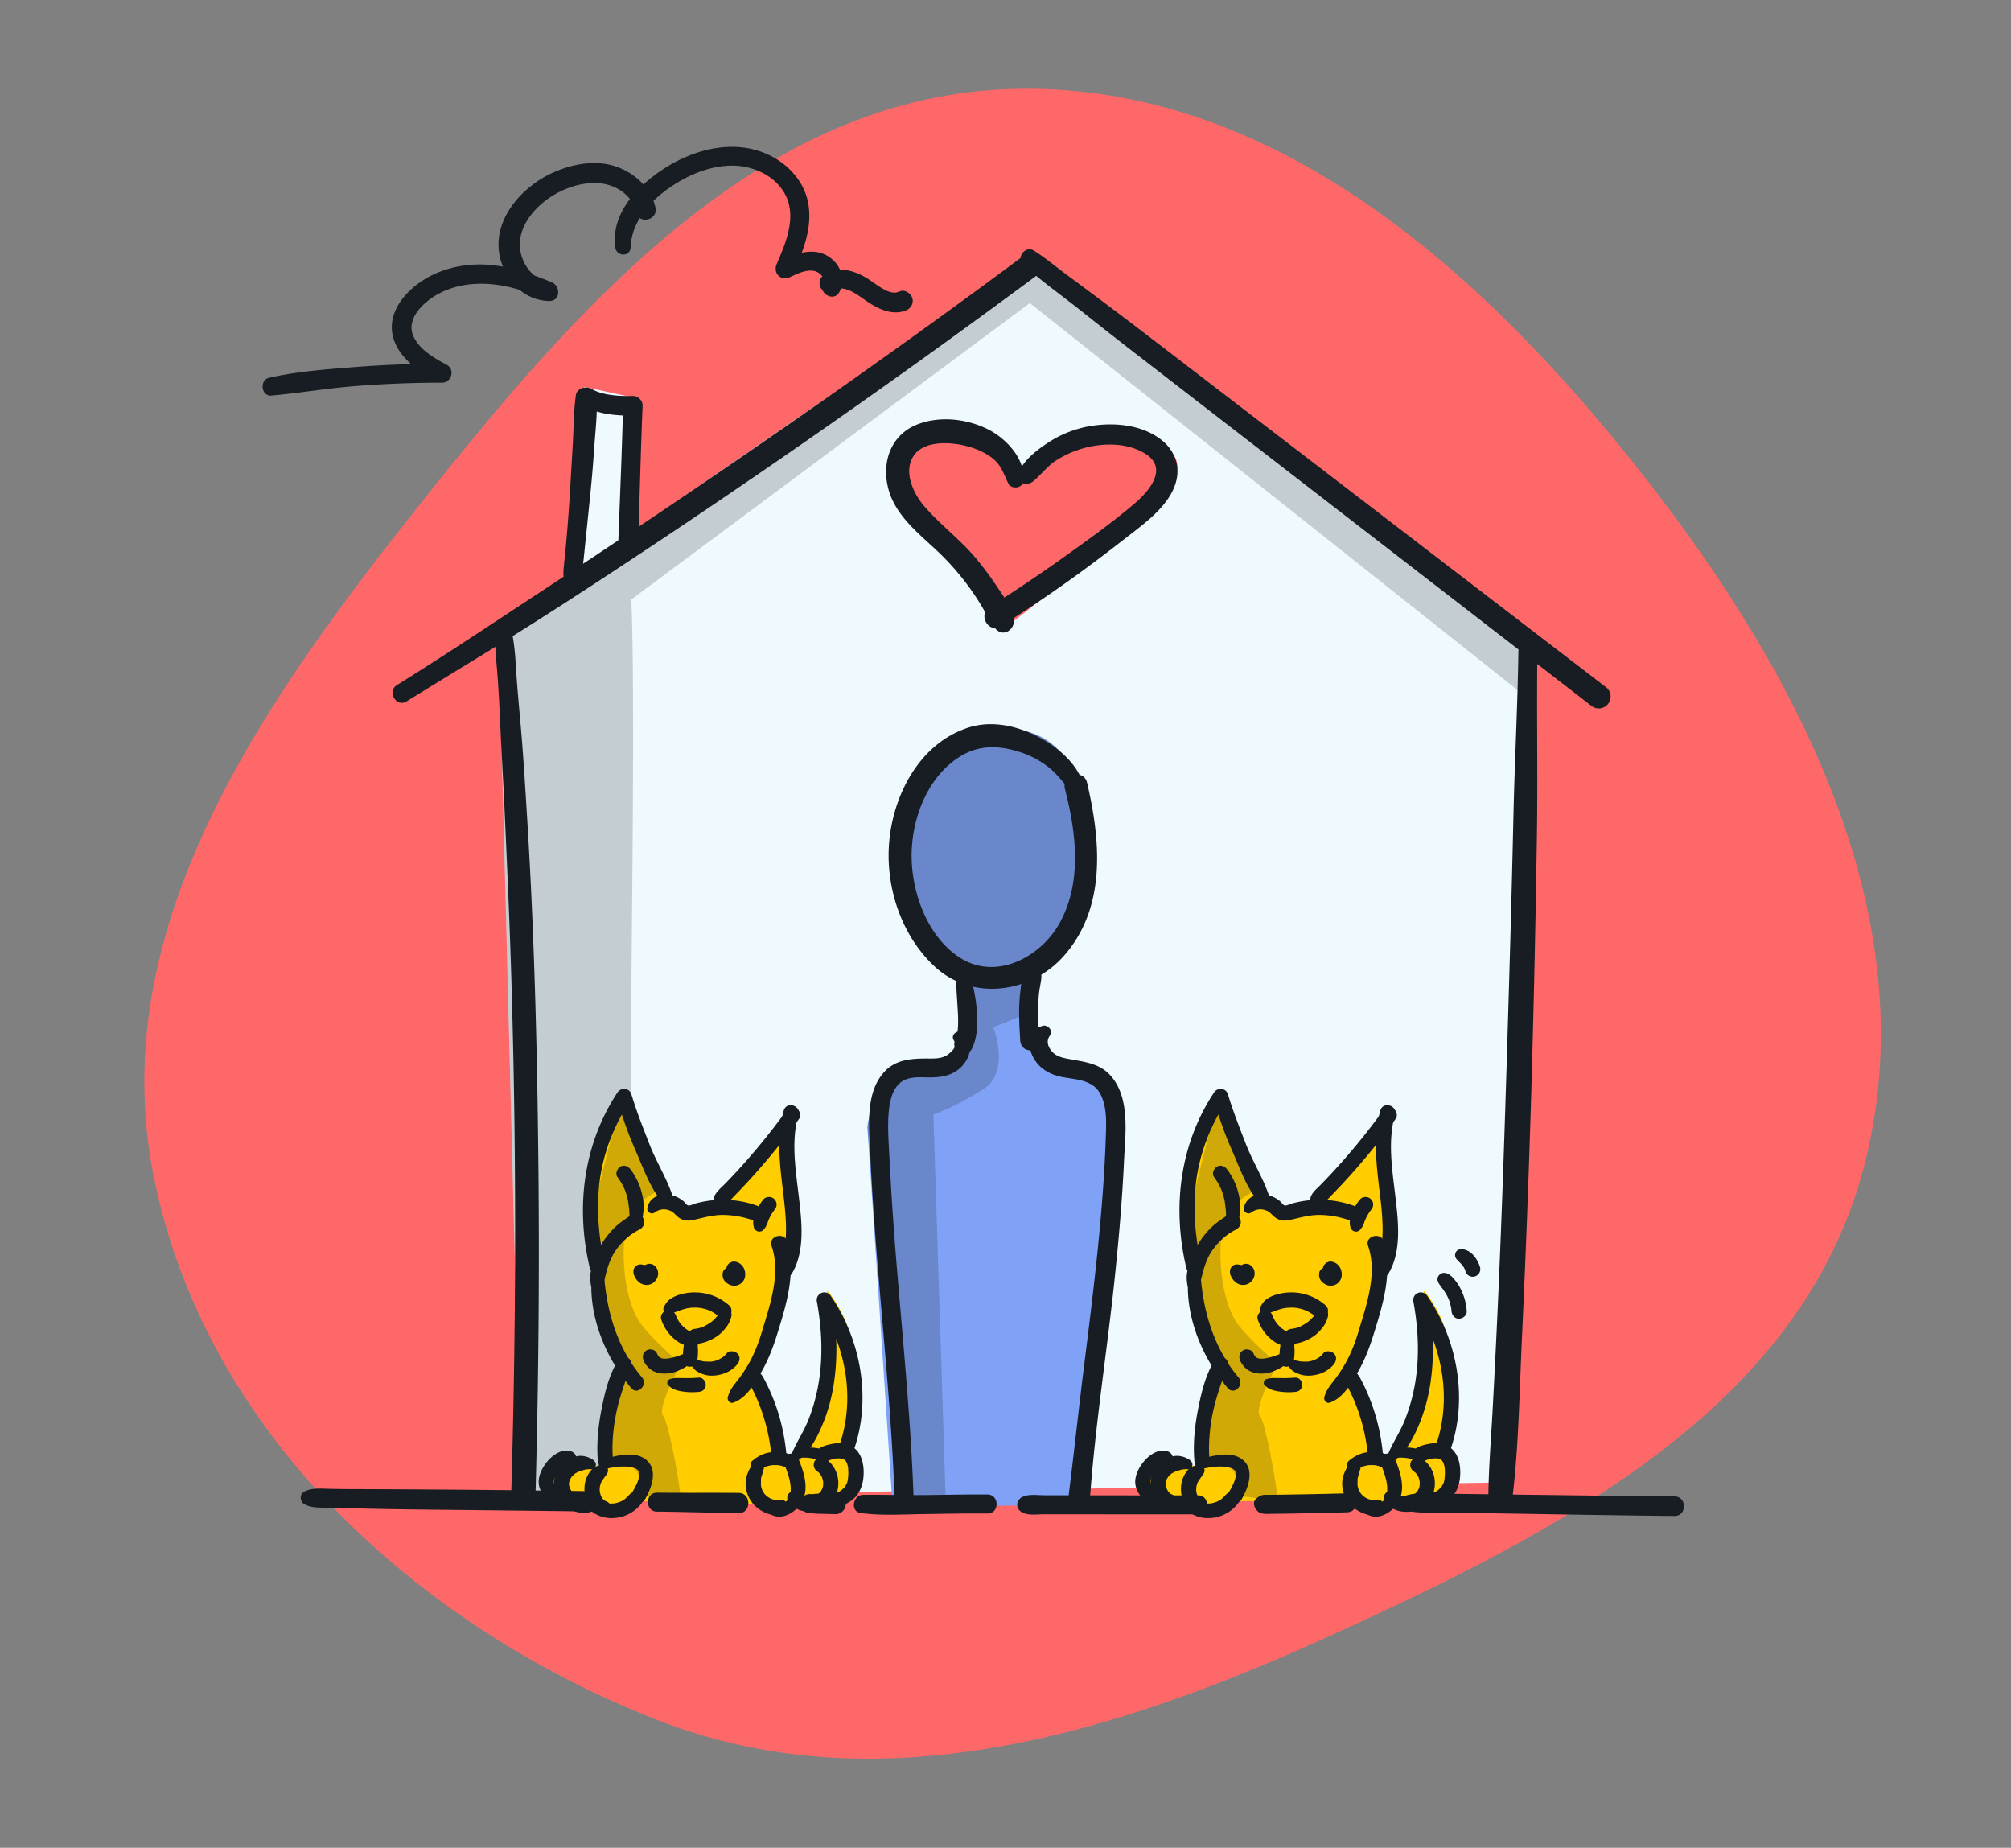
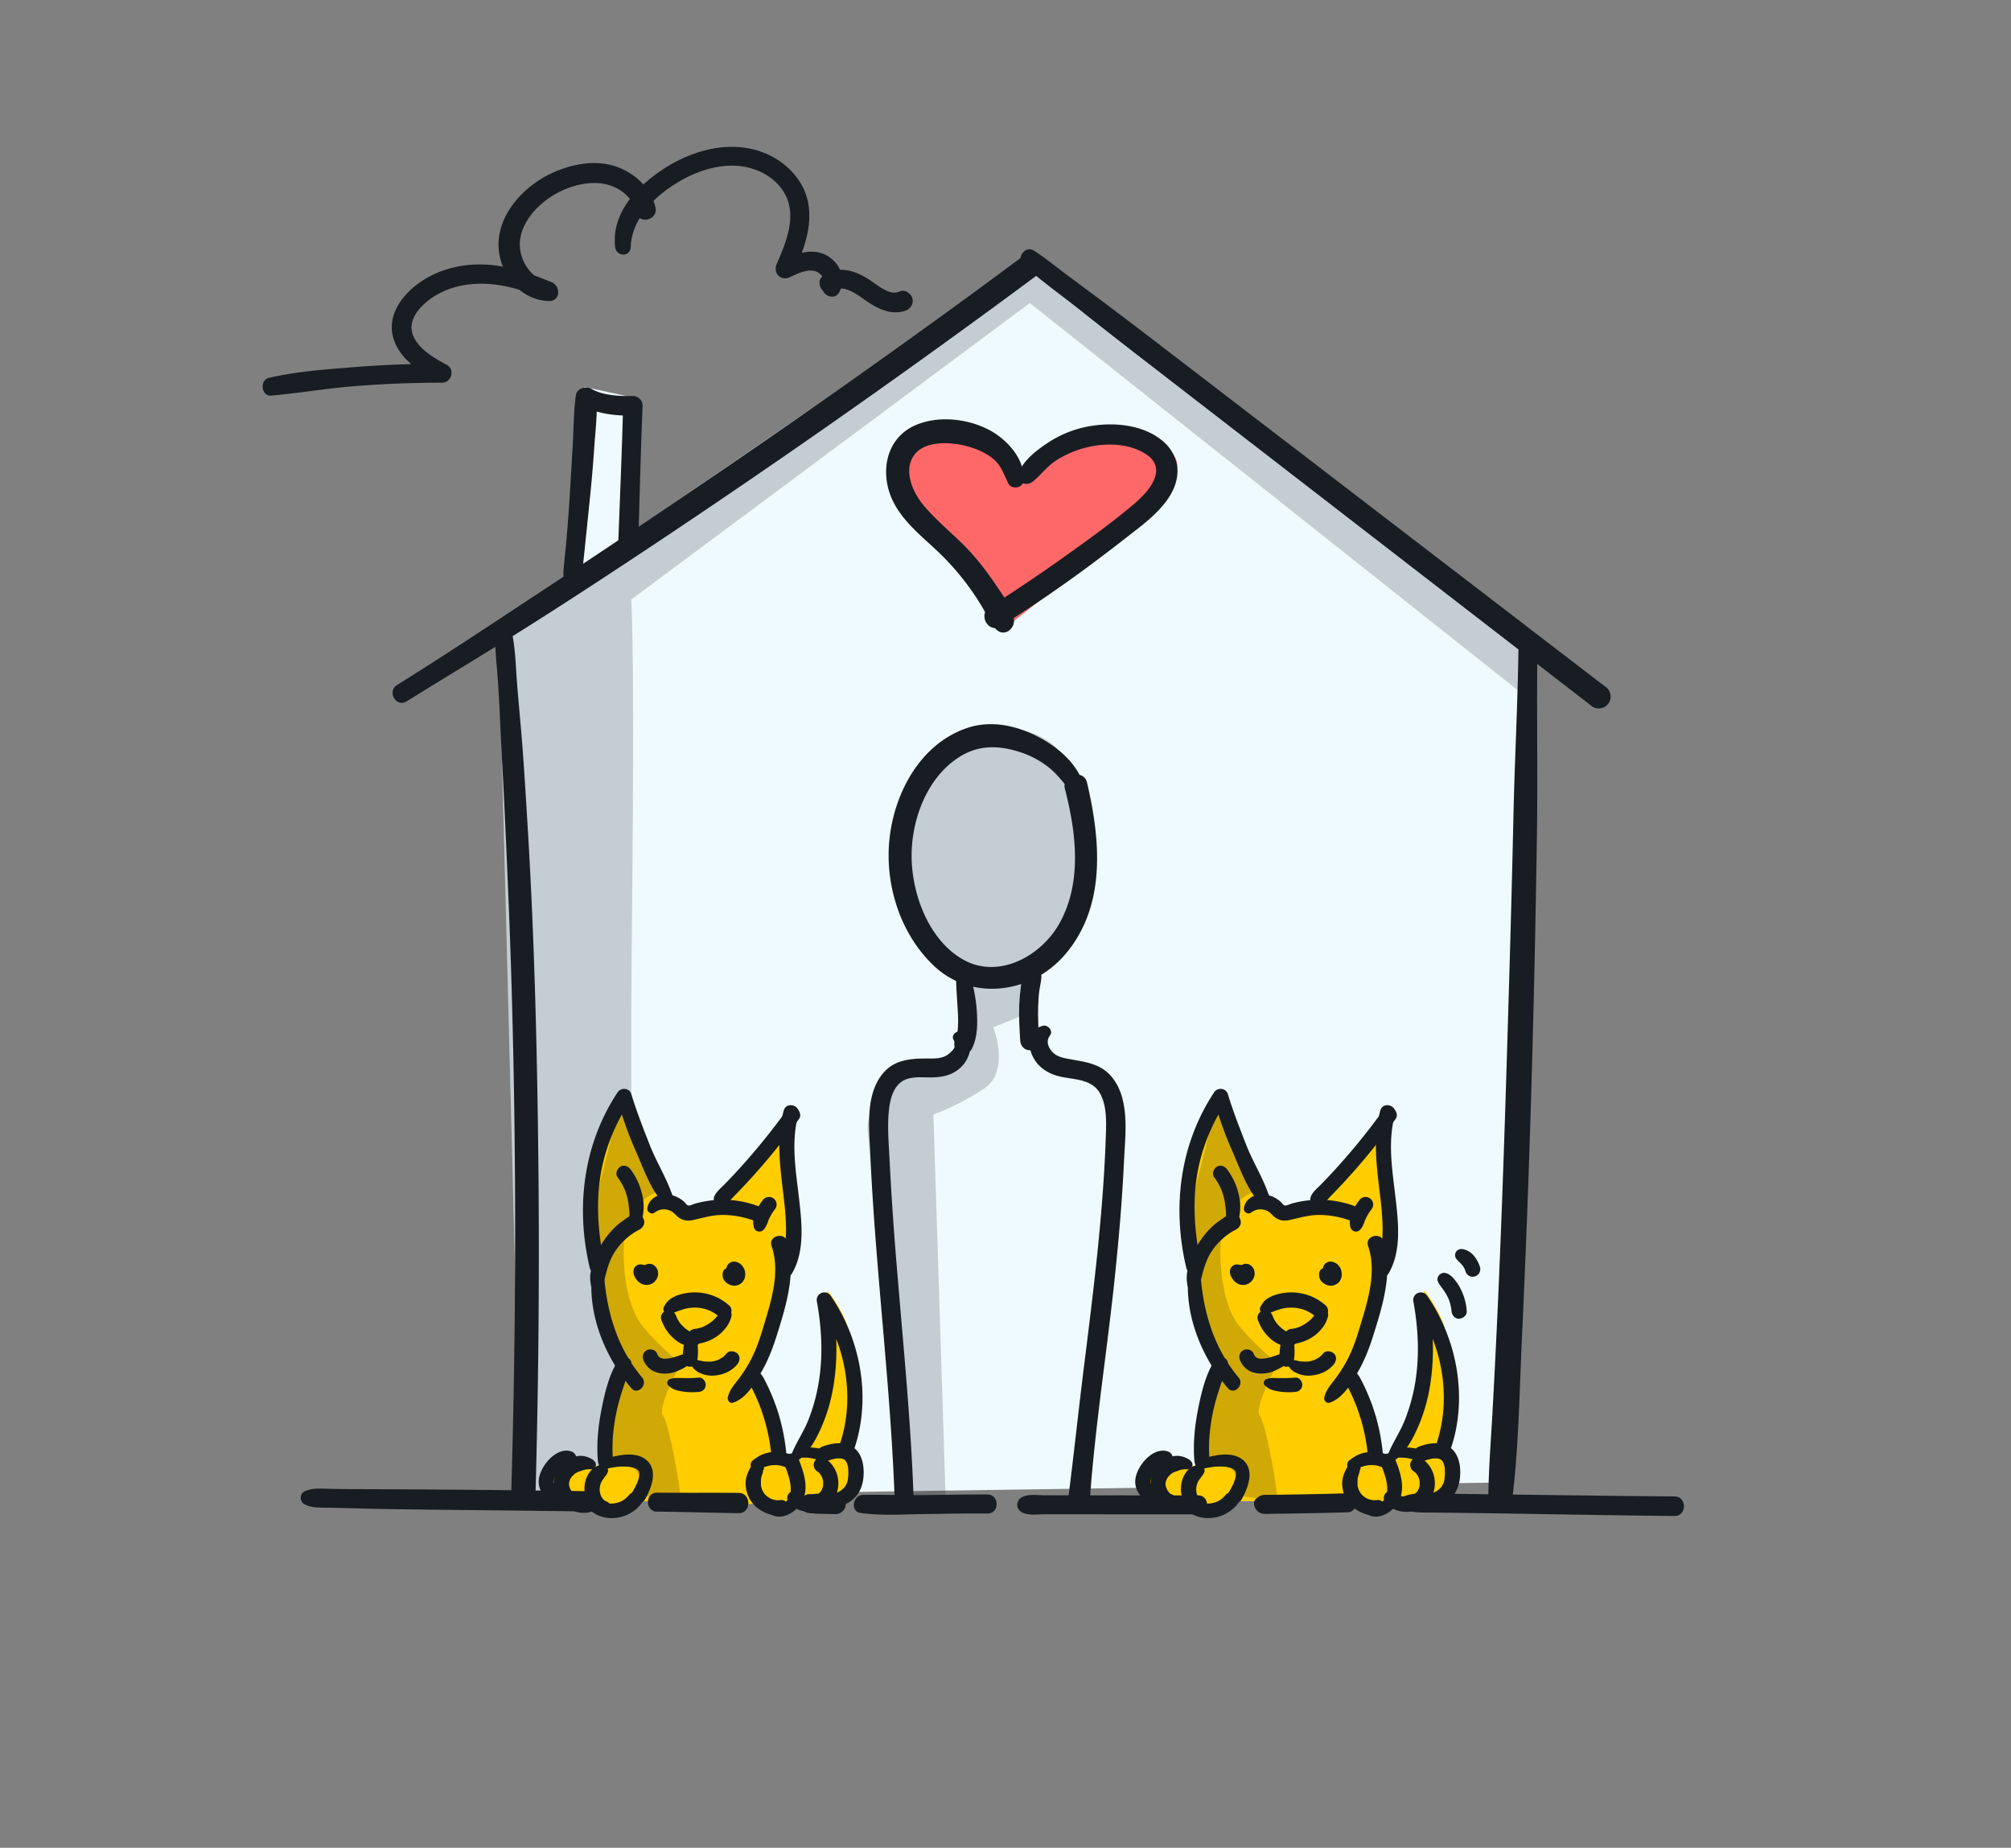
<svg xmlns="http://www.w3.org/2000/svg" width="123" height="113" fill="none">
  <rect width="100%" height="100%" fill="#808080" stroke="none" />
  <g clip-path="url(#a)">
-     <path fill="#FE6869" fill-rule="evenodd" d="M62.095 5.435c15.826-.352 28.668 11.207 38.434 23.661 9.638 12.293 17.471 27.385 13.418 42.47C110.021 86.174 95.25 93.7 81.482 99.977c-13.277 6.053-27.693 10.523-41.282 5.207-14.852-5.81-27.792-17.769-30.832-33.42-2.951-15.2 6.743-28.883 16.38-41.006C35.414 18.599 46.562 5.78 62.095 5.435Z" clip-rule="evenodd" />
    <path fill="#EFFAFE" fill-rule="evenodd" d="m30.489 38.16 1.375 53.375 59.875-.875 2.125-51.875-30.875-23-24.375 16.78L35 35.054 30.49 38.16Z" clip-rule="evenodd" />
    <path fill="#EFFAFE" d="M35.739 23.66 35 35.053l3.613-2.487v-8.281l-2.875-.625Z" />
    <path fill="#181D23" fill-rule="evenodd" d="M31.864 91.535 30.489 38.16 35 35.053l3.613-2.487 24.375-16.781 30.875 23-.169 4.109-30.706-24.36L38.614 36.66c.246 5.611 0 21.23 0 24.95v29.925h-6.75Z" clip-rule="evenodd" opacity=".2" />
    <path fill="#FE6869" d="M67.821 26.722c-1.7 0-4.375 1.917-5.5 2.875-1-2.75-4.625-3.5-6.375-2.875s-.625 4.375.75 5.625c1.1 1 3.792 4.333 5 5.875 2.75-2.125 8.575-6.825 9.875-8.625 1.625-2.25-1.625-2.875-3.75-2.875Z" />
    <path fill="#FFCD00" d="M33.591 90.206c.474-.844 2.678-.696 3.496-.444l.846-6.373-.846-1.142-.465-4.102-.635-3.002.635-4.255 1.31-3.498 2.622 5.343 1.14 1.274h2.314l3.988-5.84.38 7.695-2.113 8.02 2.114 5.88c.465-.577 1.184-3.1 1.86-4.555.846-1.818.381-5.878.339-6.205-.043-.327.972 1.173 1.226 2.02.203.677.338 4.284.38 6.003 0 .409-.507 2.095 0 2.737.635.804.466.773 0 1.153-.465.38-1.014.372-1.945.888-.93.516-1.184 0-2.621 0-1.15 0-2.289.423-2.345 0h-6.019c-.098.251-.44-.412-.981 0-.677.516-3.045.17-3.425 0-.38-.169-1.847-.543-1.255-1.597Z" />
    <path fill="#181D23" d="m40.554 72.733-2.621-5.343-1.945 7.753.634 3.002.465 4.102.846 1.142-.846 5.999c2.754 0 1.804 1.569 2.156 2.084l2.41.331c-.083-1.17-.768-4.868-1.099-5.228-.33-.36.596-2.274 1.1-3.186-.482-.38-1.637-1.387-2.41-2.367-.967-1.226-1.311-4.04-.973-5.879.27-1.471 1.635-2.22 2.283-2.41Z" opacity=".2" />
    <path fill="#FFCD00" d="M70.091 90.206c.474-.844 2.678-.696 3.496-.444l.846-6.373-.846-1.142-.465-4.102-.635-3.002.635-4.255 1.31-3.498 2.622 5.343 1.14 1.274h2.314l3.988-5.84.38 7.695-2.113 8.02 2.114 5.88c.465-.577 1.184-3.1 1.86-4.555.846-1.818.381-5.878.339-6.205-.043-.327.972 1.173 1.226 2.02.203.677.338 4.284.38 6.003 0 .409-.507 2.095 0 2.737.635.804.466.773 0 1.153-.465.38-1.014.372-1.945.888-.93.516-1.183 0-2.621 0-1.15 0-2.289.423-2.345 0h-6.019c-.098.251-.44-.412-.981 0-.677.516-3.045.17-3.425 0-.38-.169-1.847-.543-1.255-1.597Z" />
    <path fill="#181D23" d="m77.054 72.733-2.621-5.343-1.945 7.753.634 3.002.465 4.102.846 1.142-.846 5.999c2.754 0 1.804 1.569 2.156 2.084l2.41.331c-.083-1.17-.768-4.868-1.099-5.228-.33-.36.596-2.274 1.1-3.186-.481-.38-1.637-1.387-2.41-2.367-.967-1.226-1.311-4.04-.973-5.879.27-1.471 1.635-2.22 2.283-2.41Z" opacity=".2" />
-     <path fill="#7FA2F6" d="m53.051 68.92 1.54 23.155h11.313c.457-4.572 1.839-13.371 2.083-17.517.305-5.182 0-8.687-1.677-9.296-1.676-.61-2.895 0-3.2-2.439-.244-1.95.152-3.658.559-3.708.66-1.524 2.398-4.004 2.641-6.198.305-2.743.153-8.382-5.029-8.382-5.182 0-7.163 5.486-6.248 9.144.731 2.926 3.048 5.588 4.114 6.553.102.915.244 2.957 0 3.81-.304 1.067-.762 1.22-3.2 1.22-1.95 0-2.743 2.438-2.896 3.657Z" />
    <path fill="#181D23" fill-rule="evenodd" d="m55.032 92.075-1.98-23.156c.152-1.219.944-3.657 2.895-3.657 2.438 0 2.896-.153 3.2-1.22.244-.853.102-2.895 0-3.81-1.066-.965-3.383-3.627-4.114-6.553-.915-3.658 1.066-9.144 6.248-9.144s5.334 5.639 5.03 8.382c-.173 1.548-1.088 3.237-1.844 4.633-.315.583-.604 1.116-.798 1.565-.341.042-.675 1.252-.63 2.793l-2.291.915c.355.89.746 2.88-.534 3.734-1.28.853-2.616 1.422-3.124 1.6l.762 23.918h-2.82Z" clip-rule="evenodd" opacity=".2" />
    <path fill="#181D23" d="M24.87 42.893c2.583-1.607 5.196-3.167 7.767-4.797 2.57-1.63 5.114-3.303 7.646-4.987a559.891 559.891 0 0 0 23.16-16.287c.317-.236.468-.627.259-.995-.178-.314-.678-.496-.995-.26-9.721 7.236-19.698 14.089-29.822 20.744-2.854 1.878-5.7 3.775-8.6 5.579-.634.395-.05 1.398.585 1.003Z" />
    <path fill="#181D23" d="M62.575 16.168c1.077.998 2.316 1.862 3.465 2.775 1.15.914 2.223 1.758 3.345 2.625 2.246 1.735 4.487 3.47 6.733 5.204 4.541 3.507 9.079 7.015 13.62 10.523 2.551 1.97 5.103 3.94 7.65 5.911a.727.727 0 0 0 .887-1.146c-9.106-6.984-18.208-13.968-27.314-20.949a314.052 314.052 0 0 0-3.848-2.919l-1.859-1.382c-.67-.495-1.316-1.041-2.02-1.486-.515-.326-1.104.43-.655.847l-.004-.003ZM30.31 38.808c-.05.837.058 1.677.12 2.513.062.836.112 1.742.151 2.617.073 1.688.174 3.376.256 5.064.158 3.426.313 6.856.422 10.287.216 6.903.29 13.81.228 20.716a546.056 546.056 0 0 1-.225 11.537c-.027.957 1.464.957 1.487 0 .19-6.868.252-13.74.178-20.608-.073-6.868-.248-13.817-.673-20.709-.12-1.94-.233-3.883-.403-5.819-.081-.933-.17-1.866-.24-2.803-.07-.936-.093-1.97-.302-2.93-.128-.585-.968-.415-.999.135Z" />
    <path fill="#181D23" d="M92.87 39.834c-.043 3.299-.225 6.597-.298 9.9-.078 3.422-.166 6.845-.267 10.267-.202 6.868-.41 13.732-.728 20.597a679.84 679.84 0 0 1-.283 5.629c-.1 1.874-.259 3.709-.263 5.563 0 .96 1.34.902 1.452 0 .406-3.264.449-6.597.6-9.884.159-3.418.298-6.837.418-10.26.24-6.864.399-13.732.503-20.6.055-3.736-.019-7.472.027-11.208.012-.747-1.15-.747-1.16 0v-.004ZM49.513 92.541h.19l-.155-.02c.158.024.313.047.472.051.124 0 .244.004.368.008.24.004.48.012.72.016.325.007.635-.29.623-.624a.639.639 0 0 0-.623-.623h-.798c-.128 0-.255-.004-.383 0-.062 0-.128.015-.19.02-.073.007-.147 0-.22 0-.302 0-.597.27-.581.58.015.31.255.577.58.58l-.003.012ZM40.19 92.44c1.657.02 3.318.07 4.979.097.801.012.801-1.239 0-1.242-1.657-.012-3.318.004-4.979-.012-.747-.008-.747 1.154 0 1.162v-.004ZM18.614 91.984c.407.224.81.209 1.258.217.492.007.98.015 1.471.03 1.204.035 2.412.059 3.616.074 2.532.031 5.06.054 7.593.085 1.026.012 2.051.023 3.077.039.802.012.802-1.231 0-1.243a1270.91 1270.91 0 0 0-13.852-.12c-.557 0-1.119-.008-1.676-.02-.523-.01-1.003-.065-1.487.167-.306.147-.279.62 0 .775v-.004ZM52.633 92.522c1.255.182 2.579.085 3.845.07 1.266-.016 2.613-.047 3.918-.035.747.007.747-1.154 0-1.162-1.29-.011-2.579.023-3.868.035-1.29.012-2.497-.03-3.748-.012-.608.008-.797 1.011-.15 1.104h.003ZM76.954 92.448c.229.17.507.132.778.128.24 0 .48-.008.717-.008.437-.007.875-.011 1.316-.023.879-.015 1.761-.035 2.64-.062.748-.023.748-1.184 0-1.161-.898.027-1.792.046-2.69.062l-1.367.023c-.24 0-.48.008-.716.008h-.31c-.201.015-.318.096-.469.216-.29.229-.127.635.105.814l-.004.003ZM62.583 92.522c.391.162.89.081 1.309.081h1.211c.872 0 1.739 0 2.61.004 1.85 0 3.705.004 5.556 0 .747 0 .747-1.165 0-1.161-1.851.007-3.706.004-5.556 0-.871 0-1.738 0-2.61-.004h-1.211c-.403 0-.918-.082-1.309.081-.488.201-.488.794 0 .999Z" />
    <path fill="#181D23" d="M85.75 92.243c.589.302 1.262.248 1.905.256l2.033.023c1.44.02 2.884.042 4.324.066 2.803.046 5.602.093 8.405.12.771.008.771-1.193 0-1.197-2.803-.019-5.602-.058-8.405-.093-1.413-.019-2.83-.034-4.243-.054-.705-.007-1.41-.019-2.114-.027-.643-.008-1.308-.07-1.905.225-.26.127-.255.55 0 .681ZM63.14 29.478c.512-.407.876-.941 1.437-1.305a6.162 6.162 0 0 1 1.77-.782c1.18-.317 2.651-.313 3.716.364 1.417.898.209 2.296-.681 3.05-1.282 1.089-2.656 2.08-4.02 3.055a101.571 101.571 0 0 1-4.835 3.264c-.735.469-.058 1.645.685 1.177a85.818 85.818 0 0 0 5.053-3.434 102.51 102.51 0 0 0 2.462-1.866c.728-.57 1.498-1.123 2.133-1.793.577-.607 1.077-1.343 1.15-2.199.07-.793-.298-1.552-.906-2.052-1.23-1.014-3.035-1.157-4.545-.878a6.724 6.724 0 0 0-2.466.998c-.743.492-1.502 1.084-1.824 1.894-.212.538.515.782.864.503l.008.004Z" />
    <path fill="#181D23" d="M62.583 29.45c.186-1.32-1.006-2.605-2.106-3.17-1.305-.674-3.004-.867-4.386-.318-1.572.624-2.157 2.234-1.785 3.818.395 1.688 1.816 2.78 3.012 3.906a15.882 15.882 0 0 1 2.772 3.461c.251.426.464.968.832 1.336.504.503 1.177-.031 1.092-.635-.097-.685-.662-1.417-1.038-1.982a19.148 19.148 0 0 0-1.35-1.8c-.957-1.123-2.153-2.01-3.11-3.129-.67-.786-1.297-2.14-.6-3.108.662-.914 2.285-.798 3.24-.539.562.151 1.135.395 1.588.767.515.426.643.94.93 1.514.177.36.851.306.913-.12h-.004ZM35.173 35.839c.387-.294.406-.662.464-1.127.062-.492.109-.983.159-1.475.104-.976.201-1.951.302-2.93.1-.98.182-1.956.248-2.935.066-.98.197-2.033.15-3.032l-.82.628c.507.085.987.274 1.502.352a8.112 8.112 0 0 0 1.53.089l-.597-.596c-.07 2.737-.186 5.474-.29 8.215-.031.786 1.204.79 1.223 0 .078-2.737.147-5.478.26-8.215.011-.318-.283-.604-.597-.597-.782.016-1.835-.023-2.532-.437-.321-.194-.894-.035-.952.387-.14.991-.132 2.013-.19 3.016-.058 1.003-.116 1.955-.174 2.935-.058.98-.132 1.955-.217 2.93-.042.504-.104 1.007-.147 1.51-.039.457-.108.852.201 1.22.101.116.345.159.473.062h.004ZM16.597 24.193c1.738-.159 3.461-.453 5.207-.588a67.6 67.6 0 0 1 5.238-.202c.566 0 .806-.801.295-1.084-.763-.414-1.723-.952-2.072-1.804-.398-.983.523-1.908 1.286-2.389 2.025-1.27 4.696-.816 6.728.202l.298-1.096c-.963-.1-1.656-1.088-1.765-1.994-.132-1.076.503-2.063 1.278-2.745.894-.786 2.144-1.32 3.345-1.3 1.126.019 2.222.67 2.49 1.811.177.755 1.343.438 1.165-.32-.28-1.166-1.19-2.037-2.289-2.455-1.273-.484-2.71-.229-3.922.302-2.148.94-4.103 3.294-3.132 5.741.48 1.2 1.499 2.102 2.83 2.137.713.02.732-.921.155-1.154-1.482-.604-2.97-1.126-4.591-1.08-1.344.039-2.687.46-3.74 1.305-1.053.844-1.773 2.079-1.278 3.387.442 1.166 1.588 1.89 2.629 2.459l.294-1.084c-1.78 0-3.558.066-5.335.205-1.777.14-3.55.267-5.257.658-.597.136-.48 1.146.147 1.088h-.004Z" />
    <path fill="#181D23" d="M38.576 15.107c.038-1.379.98-2.571 2.028-3.376 1.17-.899 2.656-1.595 4.154-1.603 1.22-.008 2.505.534 3.171 1.595.871 1.394.167 3.074-.426 4.429-.236.538.248 1.06.802.801.453-.212 1.068-.526 1.583-.36.24.078.6.391.453.674-.34.662.662 1.25 1.003.585.41-.798.062-1.696-.674-2.168-.929-.597-2.06-.167-2.958.259l.802.801c.612-1.393 1.227-2.896.894-4.444-.263-1.22-1.184-2.23-2.284-2.78-2.598-1.293-5.718-.093-7.743 1.73-1.103.996-1.944 2.327-1.758 3.86.074.593.933.632.953 0v-.003Z" />
    <path fill="#181D23" d="M51.112 17.728a.694.694 0 0 1 .251-.086c.198-.003.26.008.461.074.337.108.681.348.995.57.728.518 1.638 1.04 2.555.715.314-.112.523-.422.43-.758-.081-.295-.45-.558-.759-.43a1.68 1.68 0 0 1-.255.081c.019 0-.221-.007-.17 0a1.54 1.54 0 0 1-.539-.19c-.403-.212-.747-.51-1.138-.739-.832-.492-1.843-.712-2.648-.054-.244.197-.205.615 0 .82.24.24.577.202.82 0l-.003-.003ZM66.257 47.93c-.422-1.325-1.684-2.339-2.892-2.939-1.297-.647-2.807-.949-4.212-.472-2.834.96-4.425 3.906-4.743 6.732-.317 2.811.65 5.889 2.741 7.84 2.323 2.168 5.943 1.646 7.96-.681 2.563-2.954 2.207-6.996 1.378-10.542-.205-.88-1.583-.508-1.355.375.69 2.671 1.069 5.722-.34 8.235-1.146 2.04-3.822 3.488-6.028 2.121-1.986-1.227-2.97-3.898-3.008-6.132-.04-2.234.878-4.87 2.907-6.167 1.193-.763 2.428-.728 3.736-.302a5.602 5.602 0 0 1 1.742.929c.515.41.918.956 1.34 1.456.302.36.917-.024.782-.453h-.008Z" />
    <path fill="#181D23" d="M58.471 59.478c.004.732.05 1.464.101 2.192.027.38.043.762.02 1.146-.004.092-.016.182-.024.274.016-.12-.023.113-.03.148-.016.07-.032.139-.055.205l-.035.104c.031-.085.02-.046-.011.016-.144.279-.074.63.209.793.26.151.654.074.793-.209.368-.724.357-1.595.302-2.384-.054-.79-.243-1.603-.449-2.397-.12-.453-.824-.36-.82.112ZM62.777 59.23c-.055.117-.132.206-.178.33-.027.073-.05.147-.066.224-.039.174-.062.352-.09.53-.053.384-.088.771-.104 1.158-.027.728.016 1.452.062 2.176.02.314.252.58.58.58.299 0 .6-.266.582-.58-.047-.7-.09-1.402-.066-2.102.011-.337.03-.67.077-1.003.02-.136.05-.302.078-.45.015-.1.035-.204.042-.309.008-.104-.02-.205-.011-.31.023-.464-.701-.685-.906-.243Z" />
    <path fill="#181D23" d="M58.348 63.636c.216.326-.07.612-.33.821-.383.31-.89.275-1.355.275-.933 0-1.877.07-2.555.794-1.211 1.293-.948 3.399-.879 5.01.202 4.607.67 9.198 1.038 13.794.205 2.567.383 5.133.465 7.704.023.747 1.184.747 1.161 0-.147-4.712-.612-9.408-1.003-14.108a203.495 203.495 0 0 1-.484-7.038c-.046-.984-.139-1.998-.038-2.981.073-.709.29-1.591 1.022-1.89.55-.22 1.188-.104 1.761-.135.538-.027 1.015-.136 1.448-.465.686-.522 1.077-1.587.345-2.245-.306-.275-.852.085-.6.46l.004.004ZM63.776 62.734c-.763.198-.953 1.026-.686 1.696.325.825 1.026 1.266 1.87 1.432.844.167 1.886.151 2.35 1.057.38.736.356 1.634.33 2.436-.152 4.781-.756 9.54-1.348 14.282-.34 2.721-.627 5.45-.976 8.169-.108.832 1.274.867 1.336 0 .325-4.638 1.076-9.253 1.552-13.88.24-2.311.438-4.63.546-6.953.078-1.65.38-3.814-.801-5.172-.705-.81-1.7-.868-2.68-1.061-.413-.081-.777-.19-1.021-.558-.194-.294-.236-.58-.023-.867.213-.286-.144-.666-.45-.585v.004ZM40.93 80.33c.116-.03.267-.05.395-.093-.059.02.17-.07.139-.058-.027.012.077-.027.077-.027.066-.023.136-.042.202-.066a2.586 2.586 0 0 1 .41-.1h.046a.388.388 0 0 1 .097-.012c.078-.004.159-.008.24-.008.074 0 .143.004.213.012.008 0 .097.012.058.004-.046-.008.07.012.082.016.139.027.278.061.414.112.097.035.201.081.34.166.148.09.206.132.306.225.186.17.473.182.659 0 .17-.17.185-.488 0-.658a3.136 3.136 0 0 0-2.045-.806 3.175 3.175 0 0 0-1.06.155 2.025 2.025 0 0 0-.511.252c-.17.116-.29.302-.384.472-.116.217.078.492.325.422l-.003-.008Z" />
    <path fill="#181D23" d="M44.077 80.226s-.05.058-.046.066c0-.012.046-.058.011-.012a1.297 1.297 0 0 1-.096.108.684.684 0 0 0-.093.117c-.047.062.042-.05.007-.012-.035.039-.066.078-.096.112a2.282 2.282 0 0 1-.198.19c-.02.016-.035.031-.054.043a1.39 1.39 0 0 1-.108.074c-.078.05-.155.1-.233.142-.042.024-.089.047-.135.07-.016.008-.093.039-.02.012.074-.027-.011.004-.019.008-.085.03-.174.061-.263.08-.05.012-.097.024-.147.032l-.07.011.07-.007s-.035.003-.055.003a.494.494 0 0 0-.329.136.476.476 0 0 0-.135.33c.011.231.205.49.464.464a2.713 2.713 0 0 0 1.421-.546c.19-.151.349-.322.492-.515.143-.194.232-.403.29-.635a.36.36 0 0 0-.209-.422c-.166-.07-.344 0-.449.147v.004Z" />
    <path fill="#181D23" d="M42.648 81.775c-.027-.016-.054-.028-.077-.047l.112.112c-.042-.077-.112-.12-.182-.17l-.019-.016a.29.29 0 0 1 .023.016c-.011-.012-.027-.023-.042-.035a2.093 2.093 0 0 0-.279-.209 4.181 4.181 0 0 1-.271-.19c-.066-.046.085.07.02.016a2.669 2.669 0 0 1-.279-.267c-.028-.031-.055-.066-.082-.1a.674.674 0 0 1 .016.018c-.016-.019-.027-.038-.039-.058a2.573 2.573 0 0 1-.132-.22c-.019-.035-.03-.101-.062-.128l.028.066-.016-.043-.023-.066c-.081-.228-.322-.406-.573-.325-.229.074-.41.325-.325.573.147.426.395.82.731 1.123.167.15.345.286.554.375.07.031.14.066.217.09.062.019.155.019.224.023.132.007.283.015.403-.055l-.159.043a.748.748 0 0 0 .093-.008c.12-.007.244-.081.275-.209a.282.282 0 0 0-.132-.321l-.004.011Z" />
    <path fill="#181D23" d="M41.936 81.86a1.58 1.58 0 0 0-.093.29c-.02.108-.03.217-.046.33-.02.154-.023.313-.043.468l.016-.124-.035.267.015-.124v.023a.306.306 0 0 0-.011.186c0 .062.02.12.054.174a.466.466 0 0 0 .635.167c.093-.062.197-.163.213-.279a3.63 3.63 0 0 0 .05-.678c-.004-.073-.012-.147-.015-.22v-.136c0-.089-.02-.174-.031-.26l.015.102c0-.028-.008-.059-.011-.086-.012-.096-.031-.19-.105-.255a.38.38 0 0 0-.441-.058.424.424 0 0 0-.167.217v-.004Z" />
    <path fill="#181D23" d="M42.292 83.513c.07.1.148.197.24.279.117.104.264.166.407.224.232.093.492.124.74.105.545-.039 1.068-.26 1.42-.693.155-.19.198-.477 0-.659-.17-.154-.491-.2-.658 0a1.813 1.813 0 0 1-.209.213c-.062.055.058-.038.012-.007-.02.011-.04.027-.062.042-.043.027-.086.05-.128.074-.043.023-.09.046-.132.07-.073.038.066-.024.012-.004-.023.007-.047.019-.07.027-.093.035-.19.054-.29.073-.066.016.015.008.027 0-.012.008-.078.008-.09.008-.05 0-.1.004-.15.004-.093 0-.186-.008-.279-.012-.05-.004-.046 0 0 0-.023 0-.05-.007-.073-.011-.05-.008-.097-.023-.144-.031-.1-.02-.197-.035-.294-.066-.194-.062-.402.186-.279.364Z" />
    <path fill="#181D23" d="M42.045 82.73s-.059.02-.062.028c.007-.023.15-.031.011-.012-.062.008-.116.031-.174.055-.105.038-.209.07-.314.108a3.09 3.09 0 0 1-.487.14c-.027.003-.055.01-.082.015-.019 0-.034.008-.054.008a1.453 1.453 0 0 0-.081.012c-.039.007-.035.003.008 0 .085-.013-.016 0-.031 0-.059.003-.113.007-.17.003-.028 0-.051 0-.078-.004-.085-.004.112.023.023 0-.046-.011-.097-.023-.143-.039-.085-.023.097.05.02.008l-.067-.035c-.023-.011-.038-.03-.062-.042.101.046.05.042.016.007-.02-.019-.035-.038-.054-.058-.062-.066.05.082.007.008-.034-.058-.07-.116-.096-.182-.101-.224-.442-.29-.635-.166-.233.147-.271.398-.167.635.124.278.352.526.631.65.318.14.643.155.984.105.282-.043.561-.17.809-.302.081-.043.155-.086.228-.144.02-.015.09-.058 0 0a.68.68 0 0 0 .085-.062c.07-.05.148-.1.198-.17.015-.016.027-.035.039-.054-.031.038-.031.042-.008.02.023-.012.046-.04.066-.059.112-.1.116-.29.023-.406-.1-.128-.252-.144-.399-.082l.016.016ZM36.218 77.79c-.302 2.552.766 5.165 2.392 7.101.388.457 1.042-.201.659-.658-1.537-1.824-2.188-4.096-2.335-6.442-.027-.473-.666-.453-.72 0h.004ZM44.844 85.778c.809-.267 1.324-1.177 1.73-1.886.407-.708.69-1.448.93-2.206.58-1.855 1.207-3.833.646-5.761-.182-.616-1.165-.341-.96.263.584 1.7-.093 3.6-.589 5.25-.2.67-.449 1.32-.793 1.932a8.721 8.721 0 0 1-.608.929c-.287.383-.57.673-.685 1.15-.047.19.127.398.329.329Z" />
    <path fill="#181D23" d="M37.813 83.184c-.561.867-.825 2.001-1.022 3.004-.197 1.003-.318 2.114-.22 3.17.023.252.197.465.464.465.232 0 .488-.212.464-.464-.093-.991 0-1.998.198-2.97.197-.971.557-1.92.894-2.876.167-.473-.526-.716-.774-.33h-.004ZM35.835 92.053c.387.55 1.014.817 1.68.782a2.293 2.293 0 0 0 1.723-.894c.147-.193.038-.526-.167-.635-.244-.127-.48-.042-.635.167.074-.097-.046.05-.073.073-.039.039-.085.074-.124.116-.039.043.07-.046 0 0-.027.02-.054.04-.085.058-.047.031-.097.059-.147.086-.027.011-.05.023-.078.035-.05.027.081-.028 0 0-.058.019-.12.042-.178.058-.054.015-.112.027-.166.038-.059.008-.055.012 0 0-.035 0-.07.008-.105.008-.116.008-.228 0-.34-.008.112.004.007 0-.02 0-.027-.004-.054-.011-.085-.015l-.167-.035c-.062-.012-.12-.031-.178-.05-.027-.008-.054-.02-.077-.028-.043-.015.05.028-.016-.007a2.65 2.65 0 0 1-.317-.19c-.26-.19-.631.186-.445.445v-.004Z" />
    <path fill="#181D23" d="M36.88 89.618s-.09.008-.09.004c.063.008.078.012.044 0a.385.385 0 0 0-.21 0c-.085.023-.17.066-.247.109-.163.089-.287.251-.384.406-.17.275-.247.604-.247.921-.004.631.313 1.32.917 1.58.12.05.225.081.356.046a.482.482 0 0 0 .28-.212c.104-.198.073-.535-.167-.635a1.154 1.154 0 0 1-.155-.078c-.043-.027-.09-.093-.004 0-.016-.02-.039-.03-.054-.046l-.05-.05c-.07-.117-.032-.035 0 0-.028-.05-.063-.093-.09-.144a.35.35 0 0 1-.03-.066c-.04-.077.038.113.003.012-.015-.05-.035-.1-.046-.151a.85.85 0 0 1-.02-.097c-.007-.042 0-.112 0 .027 0-.058-.007-.116-.007-.174 0-.058.011-.116.011-.174 0 .128-.011.07 0 .027a.688.688 0 0 1 .02-.085c.011-.05.027-.1.046-.151.016-.043.07-.124 0 0 .012-.02.02-.043.031-.066.027-.05.054-.097.085-.143.047-.07-.073.089-.004.008.039-.043.07-.093.105-.14a.297.297 0 0 1 .039-.058c-.043.054-.05.062-.024.031.012-.012.02-.023.031-.035.02-.023.136-.178.105-.193-.074.104-.09.131-.047.085.012-.012.02-.023.031-.035.178-.19.055-.534-.216-.527l-.012.004Z" />
    <path fill="#181D23" d="M36.319 89.305c-.33-.233-.763-.353-1.158-.217a2.042 2.042 0 0 0-1.003.75c-.251.357-.325.818-.24 1.244.085.426.383.82.74 1.088.406.305.933.414 1.424.305a.472.472 0 0 0 .326-.572.477.477 0 0 0-.573-.326c-.016 0-.035.008-.05.012-.051.015.034-.004.038 0-.031-.008-.085.008-.116.008h-.1c-.024 0-.082-.024-.02 0 .062.023 0 0-.02-.008l-.096-.023c-.012-.004-.097-.043-.109-.04 0 0 .082.04.035.016l-.046-.023c-.039-.02-.078-.042-.117-.066-.007-.004-.08-.058-.085-.058 0 0 .066.058.027.02-.015-.016-.034-.027-.05-.043-.023-.023-.05-.046-.073-.07l-.035-.035c-.008-.011-.078-.08-.027-.03.042.046-.024-.031-.031-.047-.024-.03-.043-.066-.062-.1-.008-.016-.031-.086-.047-.09 0 0 .031.086.016.035-.008-.027-.02-.05-.027-.077-.008-.031-.02-.062-.024-.097 0-.016-.004-.031-.007-.05-.012-.055.007.042.004.042-.012-.011-.016-.224 0-.232.003 0-.028.12 0 .031l.011-.046a.756.756 0 0 1 .027-.09c.027-.1-.03.055.004-.015.016-.031.031-.062.05-.093l.059-.089c-.055.058.046-.07 0 0 .05-.054.096-.105.15-.155l.035-.03c.04-.036-.035.026-.03.022 0-.015.073-.05.088-.062l.082-.046.07-.039c-.059.031.038-.011.061-.02.04-.01.082-.022.12-.034-.004 0 .178-.07.086-.035-.066.023 0 0 .015-.004.039-.011.078-.027.116-.034.035-.008.07-.012.1-.024-.096.023.02 0 .047 0l.12-.011c.02 0 .109.004.07 0 .321.054.492-.333.22-.523l.005-.02Z" />
    <path fill="#181D23" d="M34.94 88.759c-.72-.229-1.417.437-1.738 1.01-.163.29-.283.631-.248.968.05.469.352.852.72 1.123.368.27.883.41 1.355.426.244.007.477-.217.465-.465a.482.482 0 0 0-.465-.464c-.073 0-.147-.008-.22-.016.085.012.019 0-.024-.008-.042-.007-.085-.019-.127-.03-.074-.02-.14-.047-.213-.07-.05-.016.02.007.027.011-.023-.011-.047-.02-.066-.03a1.034 1.034 0 0 1-.112-.063l-.093-.058c-.016-.011-.097-.073-.054-.038.042.034-.035-.035-.047-.047a.919.919 0 0 1-.085-.089c-.062-.062.035.054-.016-.015l-.058-.09c-.019-.03-.03-.061-.05-.092.043.077 0 .007-.008-.035-.007-.023-.015-.1-.007-.02.007.09 0 0 0-.023v-.073c0-.101-.02.08 0 .007.015-.058.027-.116.046-.174.008-.027.05-.089.012-.038-.039.054.015-.031.027-.055.027-.054.058-.108.089-.162.015-.028.035-.055.05-.078l.039-.054c-.039.054.023-.023.03-.039.02-.023.044-.046.063-.07.046-.046.093-.092.143-.135.016-.011.1-.081.043-.039-.058.043.042-.027.058-.038.027-.016.054-.035.081-.047.012-.008.023-.011.035-.02.046-.026-.09.028-.039.016.027-.007.054-.019.082-.027.011 0 .023 0 .034-.007.043-.02-.093 0-.05.007h.081a.43.43 0 0 0-.015 0c-.082-.004-.012 0 .008.008.228.062.499-.077.553-.314a.466.466 0 0 0-.313-.553h.007ZM36.965 89.85a1.88 1.88 0 0 1 .244-.061c.054-.012.112-.02.166-.028.028-.003.09-.011-.027 0a1.11 1.11 0 0 0 .113-.015c.03-.004.062-.012.093-.015.03-.004.065-.012.096-.016l-.03.004c.019 0 .038-.004.058-.008a3.792 3.792 0 0 1 .634-.023c.07 0 .136.011.206.02.058.003-.105-.016-.035-.005.015 0 .035.004.05.008.035.008.066.012.1.02.063.015.128.03.19.054.024.008.12.046.043.015-.077-.03.02.012.043.023a.676.676 0 0 1 .07.043c.01.008.023.02.034.027.004 0-.089-.077-.035-.023.02.02.039.035.058.054.008.008.016.02.024.027.03.027-.066-.097-.028-.035.016.028.032.05.047.074-.031-.105.05.089 0 0l.023.085c0 .016.004.035.008.05-.008-.03-.012-.12-.008-.046v.128c0 .023 0 .046-.004.066-.007.08.016-.097.004-.035-.02.104-.042.205-.077.305-.012.028-.02.059-.031.086-.008.02-.05.12-.02.05a.72.72 0 0 0-.019.043c-.015.03-.03.066-.046.096-.07.148-.148.287-.229.426-.12.202-.05.5.159.612.209.112.488.058.612-.159.418-.74.851-1.885-.016-2.49-.538-.37-1.316-.27-1.912-.13a2.712 2.712 0 0 0-.767.294c-.248.15-.089.584.205.483l.004-.004ZM46.16 89.502s-.112.1-.058.062c-.043.035-.093.058-.136.1-.073.074-.123.183-.17.276a2.07 2.07 0 0 0-.17.522c-.066.407.027.848.228 1.204.368.658 1.166 1.08 1.917.995.24-.027.476-.193.464-.464-.011-.229-.205-.492-.464-.465-.07.008-.144.012-.217.012-.031 0-.082.004-.109-.008.047.023.066.012 0 0a1.497 1.497 0 0 1-.19-.047l-.1-.034c.108.038 0 0-.02-.012-.057-.03-.115-.062-.17-.1-.042-.028-.054-.04-.007 0l-.082-.07c-.054-.05-.1-.1-.147-.155.039.046.027.035 0-.008-.02-.03-.039-.062-.058-.093l-.042-.081c-.059-.105.027.089-.012-.023a1.592 1.592 0 0 1-.074-.26c.012.07 0-.035 0-.046-.004-.074 0-.147 0-.22 0-.067.004-.133.008-.202v.027c0-.02.008-.035.012-.054.007-.031.011-.058.019-.09.02-.069.054-.135.07-.204.007-.024.035-.148.02-.17.022.03-.047.135.015.015.174-.333-.237-.655-.52-.4l-.007-.007Z" />
    <path fill="#181D23" d="M47.031 92.537c.666.504 1.533.031 1.94-.569.565-.84.217-1.885-.124-2.733-.09-.225-.314-.406-.573-.325-.217.07-.422.329-.325.573.147.367.29.74.367 1.126.031.151.05.306.047.492 0 .151-.016.279-.078.43.024-.054-.003.004-.015.027l-.047.085a.84.84 0 0 1-.092.128 1.012 1.012 0 0 1-.267.228.702.702 0 0 1-.635.066c-.117-.046-.26.043-.306.151-.05.128 0 .244.104.321h.004Z" />
    <path fill="#181D23" d="M48.27 91.926c.546.592 1.463.681 2.156.302.693-.38.988-1.235.79-1.994a1.79 1.79 0 0 0-.75-1.045.47.47 0 0 0-.636.166.474.474 0 0 0 .167.635c.015.008.027.02.042.027.035.023.02.039-.03-.027.015.023.046.039.065.058.023.02.043.043.062.062l.035.039c.054.058-.047-.07-.02-.024.031.055.07.105.101.163.008.016.05.116.02.039-.031-.078.011.03.019.054.02.062.039.124.05.186.004.023.02.124.008.039-.012-.086 0 .042 0 .065 0 .058 0 .12-.004.178-.011.124.016-.073 0 0-.008.035-.011.066-.023.101s-.02.066-.031.097c-.004.015-.015.035-.02.046 0 0 .047-.093.024-.054-.035.058-.062.12-.1.178-.059.09.053-.058 0 0-.024.027-.047.05-.074.078-.024.019-.047.038-.07.062-.031.034.042-.031.042-.031-.019.007-.046.03-.065.046-.05.035-.105.062-.16.09-.038.019-.042-.005.04-.016-.016 0-.035.015-.05.019-.035.012-.066.023-.101.03-.031.009-.058.016-.09.02a.23.23 0 0 0-.05.008c-.058.012.105-.008.047-.008-.066 0-.132.012-.198.008-.038 0-.077 0-.12-.008-.015 0-.035-.004-.05-.004-.054 0 .12.024.03.004a2.237 2.237 0 0 1-.216-.054l-.035-.011c-.085-.028.066.034.023.007-.034-.02-.07-.035-.104-.054-.031-.02-.058-.039-.09-.058-.061-.039.024.012.024.02 0-.012-.05-.047-.058-.055-.162-.15-.441-.174-.6 0a.438.438 0 0 0 0 .6v.016Z" />
    <path fill="#181D23" d="M50.4 91.957c.584.325 1.25.158 1.745-.248.422-.349.616-.836.666-1.367.066-.689-.073-1.56-.755-1.912-.545-.283-1.184-.17-1.738.027-.228.081-.407.321-.325.573.073.224.325.414.573.325.12-.043.244-.085.368-.116l.158-.035.066-.012c-.089.008.105-.019 0 0 .09-.007.178-.007.271 0 .109 0-.104-.027.016 0 .042.012.081.02.124.031.015.004.034.016.05.02-.008 0-.108-.054-.05-.02l.08.047c.012.008.032.027.043.027-.003 0-.093-.081-.046-.035.027.027.054.05.077.074.012.011.02.03.031.038 0 0-.07-.1-.038-.046.015.027.035.05.046.073a.763.763 0 0 0 .043.078c.05.097-.039-.112 0 .008.02.062.038.124.054.186.008.027.011.054.015.08 0 .016.004.036.008.051.008.05-.011-.135-.008-.039.008.136.016.267.012.403-.004.12-.023.236-.031.352-.004.058.027-.147 0-.023a1.222 1.222 0 0 1-.042.17l-.024.066c.035-.093.008-.02-.004.004-.03.058-.066.112-.1.17-.008.016-.05.066.004 0a50.35 50.35 0 0 0-.07.082c-.043.046-.1.085-.143.135-.043.05.077-.05-.012.008-.031.02-.058.039-.089.058l-.062.035c-.035.02-.093.043-.023.015a1.345 1.345 0 0 1-.178.055c-.023.007-.101.015-.004.004-.035 0-.066.003-.1.007h-.067c-.093 0 .058.02-.023 0a24.778 24.778 0 0 1-.081-.023c-.016-.004-.031-.012-.047-.016.043.02.043.02 0 0-.193-.096-.437-.054-.55.144a.406.406 0 0 0 .144.55l.015-.004ZM46.416 89.893c.062-.043.127-.081.197-.116.031-.016.07-.043.105-.05-.024 0-.05.019-.008.004l.054-.02c.073-.023.143-.042.22-.062.04-.008.074-.02.113-.027l.058-.011c.012 0 .097-.016.031-.008-.058.008.008 0 .02 0 .019 0 .038 0 .057-.004.04 0 .078-.004.113-.004.077 0 .15 0 .228.012.012 0 .078.007.016 0-.062-.008 0 0 .015 0l.112.023c.078.02.155.043.233.073.205.078.468-.085.515-.29a.428.428 0 0 0-.29-.515 2.365 2.365 0 0 0-1.174-.07c-.39.07-.732.264-1.022.515-.128.113-.124.326-.027.453.097.128.302.186.445.09l-.011.007Z" />
    <path fill="#181D23" d="M48.905 89.154c.128-.012.252-.016.38-.012.054 0 .108.004.162.012.015 0 .136.011.05.004.027 0 .054.007.082.011a2.6 2.6 0 0 1 .526.143c.012.004.07.02.078.031-.043-.019-.047-.019-.012-.004l.05.024c.198.093.43.042.519-.174.09-.217-.03-.422-.236-.496a3.206 3.206 0 0 0-1.676-.112c-.144.027-.229.19-.21.321.02.132.144.267.29.255l-.003-.003ZM44.282 73.69c.256-.123.45-.367.647-.568.209-.213.414-.43.62-.647a40.883 40.883 0 0 0 3.329-4.057c.147-.206.035-.52-.167-.635-.236-.136-.487-.039-.635.166a40.261 40.261 0 0 1-3.182 3.872c-.194.205-.387.41-.585.612-.197.2-.464.418-.6.685-.193.387.194.763.577.577l-.004-.004Z" />
    <path fill="#181D23" d="M48.433 77.888c.828-1.383.6-3.21.422-4.74-.194-1.652-.477-3.348-.024-4.986.16-.577-.735-.824-.894-.248-.441 1.592-.252 3.221-.058 4.836.097.79.19 1.58.197 2.373.008.848-.147 1.657-.302 2.486-.073.387.438.642.659.279ZM46.787 75.065l.023-.062-.093.163c-.077.062-.065.058.032-.02l.061-.08.031-.055c.031-.066.066-.128.093-.201.031-.082.058-.167.093-.248l-.046.108c.104-.248.236-.488.402-.7l-.073.092c.02-.023.035-.046.054-.07a.494.494 0 0 0 .136-.328.476.476 0 0 0-.136-.33.469.469 0 0 0-.329-.135c-.116.004-.252.043-.33.136a3.131 3.131 0 0 0-.487.797 2.19 2.19 0 0 0-.112.34 1.127 1.127 0 0 0-.031.419c.008.058.008.07.03.12a.206.206 0 0 0 .051.089c.047.058.043.054-.011-.012l-.05-.185v.065a.353.353 0 0 0 .305.345c.178.023.325-.085.387-.252v.004ZM41.096 73.013c-.36-1.03-.956-1.974-1.355-2.993-.399-1.018-.81-2.06-1.123-3.1-.12-.395-.63-.442-.848-.113-2.102 3.183-2.57 7.039-1.7 10.72.14.585 1.015.337.895-.247-.395-1.932-.557-3.91-.15-5.858.309-1.49.917-2.88 1.757-4.146l-.848-.113c.325 1.077.666 2.106 1.123 3.136.456 1.03.836 2.149 1.506 3.028.255.337.917.162.75-.318l-.007.004Z" />
    <path fill="#181D23" d="M36.895 78.569c.182-.713.306-1.378.697-1.994.186-.294.391-.534.655-.778.131-.124.259-.228.375-.31l.21-.14c.038-.022.077-.046.12-.069.01-.008.139-.07.077-.046.286-.113.464-.388.333-.697-.113-.263-.473-.426-.732-.248-.356.248-.716.472-1.03.778a5.142 5.142 0 0 0-.801 1.01 5.438 5.438 0 0 0-.535 1.174 4.8 4.8 0 0 0-.139.565c-.047.263-.027.492.012.755.058.395.666.352.755 0h.003ZM40.016 74.17c.294-.228.631-.282.983-.127.198.085.318.26.48.387.264.21.57.252.895.182.611-.131 1.165-.31 1.8-.313a5.518 5.518 0 0 1 1.882.329c.565.201.805-.697.247-.895a6.25 6.25 0 0 0-2.183-.364 6.488 6.488 0 0 0-1.595.233c-.12.035-.314.143-.434.116-.093-.02-.178-.163-.252-.229a1.926 1.926 0 0 0-.34-.24 1.842 1.842 0 0 0-.81-.216c-.522 0-1.049.348-1.095.886-.02.202.26.372.426.244l-.004.008ZM39.73 77.57a.37.37 0 0 0-.136-.132c-.012-.007-.023-.011-.031-.015l.132.132a.414.414 0 0 0-.151-.155l-.097-.039c-.039-.004-.078-.012-.116-.016l.108.016-.147-.023a.473.473 0 0 0-.232 0 .302.302 0 0 0-.148.077.334.334 0 0 0-.112.12.427.427 0 0 0-.058.22c0 .059.008.125.02.175.015.058.046.116.07.167a.704.704 0 0 0 .104.158c.023.031.046.066.077.093.043.043.093.078.14.112a.68.68 0 0 0 .216.097c.124.031.225.027.345.004.05-.012.112-.042.155-.058.015-.008.03-.015.046-.027.043-.031.09-.062.128-.105.039-.042.074-.085.105-.131.007-.012.019-.027.023-.043.023-.05.05-.1.062-.155a.822.822 0 0 0 .023-.17c0-.027-.008-.058-.012-.085a.464.464 0 0 0-.081-.236c-.073-.109-.097-.12-.201-.202a.318.318 0 0 0-.175-.054.337.337 0 0 0-.185.008.388.388 0 0 0-.16.081.36.36 0 0 0-.12.132.462.462 0 0 0-.046.356l.047.112a.49.49 0 0 0 .166.167h.004c-.03-.02-.062-.047-.093-.07l.023.023-.073-.093s.015.024.02.035l-.047-.112.011.035-.015-.124v.05l.015-.124a.156.156 0 0 1-.019.07l.047-.112a.331.331 0 0 1-.04.062l.074-.093a.327.327 0 0 1-.05.054l.093-.074s-.035.024-.054.031l.108-.046s-.035.012-.054.015l.124-.015H39.5l.12.015a.319.319 0 0 1-.081-.023l.108.047a.314.314 0 0 1-.077-.047l.093.07a.421.421 0 0 1-.082-.085l.07.093a.649.649 0 0 1-.078-.132l.047.108c-.02-.046-.035-.096-.062-.139a.12.12 0 0 1-.02-.039l-.259.635.097-.027.046-.011c.109-.031.206-.101.256-.202l-.132.132a.456.456 0 0 0 .167-.155c.054-.1.066-.236 0-.337l.015.004ZM44.348 77.617l-.011.011.147-.085h-.016a.361.361 0 0 0-.255.26.676.676 0 0 0 .007.34c.035.112.101.213.194.287.097.077.186.139.31.17a.673.673 0 0 0 .658-.166.689.689 0 0 0 .197-.535.752.752 0 0 0-.042-.244.764.764 0 0 0-.194-.31.675.675 0 0 0-.325-.178.45.45 0 0 0-.248 0l-.112.047a.488.488 0 0 0-.167.166.318.318 0 0 0-.054.175.338.338 0 0 0 .008.185.388.388 0 0 0 .081.16c.031.05.078.088.132.12.073.042.15.061.236.061h.039l-.124-.015c.023 0 .042.007.066.019l-.109-.046c.02.007.039.019.058.034l-.089-.07c.02.016.039.035.058.055l-.07-.09c.02.028.035.055.051.086l-.043-.1c.008.023.016.042.02.065l-.016-.112a.37.37 0 0 1 0 .093l.016-.112c0 .027-.012.05-.02.077l.043-.1-.031.053.066-.085s-.027.031-.047.047l.086-.066s-.031.023-.05.03l.096-.042c-.023.008-.043.016-.066.02l.109-.016h-.078l.109.016a.38.38 0 0 1-.09-.023l.097.042a.378.378 0 0 1-.085-.05l.081.062a.354.354 0 0 1-.065-.066l.062.081c-.031-.042-.066-.081-.097-.124l.062.078-.035-.058.039.089-.012-.035a.358.358 0 0 0-.186-.236l.151.197s0-.011-.004-.015a.327.327 0 0 0-.224-.225.315.315 0 0 0-.31.081l-.004-.004ZM40.887 84.728c.062.055.12.109.19.155a.925.925 0 0 0 .251.117c.17.054.333.085.511.108a3.8 3.8 0 0 0 .89.011.465.465 0 0 0 .31-.127.447.447 0 0 0 .128-.31c-.011-.22-.193-.46-.437-.437a7.928 7.928 0 0 1-.86.03c-.135-.003-.274-.003-.41-.007-.097 0-.182 0-.279.02-.027.003-.058.007-.085.015a.413.413 0 0 0-.097.035c.023-.016.023-.016-.011-.004-.17.042-.24.278-.105.398l.004-.004Z" />
    <path fill="#181D23" d="M39.079 74.829c.105-.12.201-.236.228-.399.027-.162.047-.321.058-.484a3.11 3.11 0 0 0-.085-.886 4.056 4.056 0 0 0-.708-1.541c-.143-.194-.407-.314-.635-.167-.194.124-.322.426-.167.635.155.21.28.415.388.64.007.015.073.17.046.104.023.058.047.116.066.174.038.116.073.236.104.36a3.102 3.102 0 0 1 .058.29c.012.09.02.174.031.263.004.032.012.063.016.093-.008-.042-.004-.038 0 .02.011.124.02.248.02.371 0 .155.046.283.092.403.074.182.33.314.484.128l.004-.004ZM45.726 84.101c.004.117-.011.221.028.337.038.116.108.22.166.33a10.634 10.634 0 0 1 .705 1.634c.259.77.441 1.563.53 2.372.027.248.194.465.465.465.228 0 .491-.213.464-.465-.097-.89-.279-1.769-.565-2.62a12.234 12.234 0 0 0-.798-1.855c-.127-.236-.236-.364-.464-.504-.229-.139-.538.04-.53.306ZM48.816 89.308c.666-.483 1.095-1.28 1.42-2.02.36-.821.605-1.68.748-2.567.286-1.781.201-3.585-.12-5.355l-.848.357c1.684 2.454 2.311 5.68 1.37 8.532-.185.57.71.814.895.248 1.01-3.07.348-6.609-1.467-9.249a.466.466 0 0 0-.848.356c.294 1.619.38 3.307.108 4.936-.131.79-.344 1.572-.642 2.316-.299.743-.752 1.386-1.038 2.117-.09.225.224.469.422.326v.003ZM77.415 80.33c.116-.03.267-.05.395-.093-.058.02.17-.07.14-.058a.98.98 0 0 0 .077-.027c.065-.023.135-.042.2-.066a2.586 2.586 0 0 1 .411-.1h.047a.387.387 0 0 1 .097-.012c.077-.004.158-.008.24-.008.073 0 .143.004.212.012.008 0 .097.012.059.004-.047-.008.07.012.08.016.14.027.28.061.415.112.097.035.202.081.34.166.148.09.206.132.307.225.186.17.472.182.658 0 .17-.17.186-.488 0-.658a3.137 3.137 0 0 0-2.044-.806 3.175 3.175 0 0 0-1.061.155 2.024 2.024 0 0 0-.511.252c-.17.116-.29.302-.383.472-.117.217.077.492.325.422l-.004-.008Z" />
    <path fill="#181D23" d="M80.566 80.226s-.05.058-.046.066c0-.012.046-.058.011-.012a1.28 1.28 0 0 1-.096.108.684.684 0 0 0-.093.117c-.047.062.042-.05.008-.012-.035.039-.066.078-.097.112a2.282 2.282 0 0 1-.198.19c-.02.016-.035.031-.054.043a1.39 1.39 0 0 1-.108.074c-.078.05-.155.1-.233.142a4.337 4.337 0 0 1-.135.07c-.016.008-.093.039-.02.012.074-.027-.011.004-.019.008-.085.03-.174.061-.263.08-.05.012-.097.024-.147.032l-.07.011.07-.007s-.035.003-.054.003a.494.494 0 0 0-.33.136.476.476 0 0 0-.135.33c.012.231.205.49.465.464a2.713 2.713 0 0 0 1.42-.546c.19-.151.349-.322.492-.515.143-.194.232-.403.29-.635a.36.36 0 0 0-.209-.422c-.166-.07-.344 0-.449.147v.004Z" />
    <path fill="#181D23" d="M79.134 81.775c-.027-.016-.054-.028-.078-.047l.113.112c-.043-.077-.113-.12-.182-.17l-.02-.016a.286.286 0 0 1 .024.016c-.012-.012-.028-.023-.043-.035a2.087 2.087 0 0 0-.279-.209c-.073-.046-.143-.097-.213-.147a.554.554 0 0 1-.058-.043c-.066-.046.086.07.02.016a.996.996 0 0 1-.097-.085c-.066-.058-.124-.12-.182-.182-.027-.031-.054-.066-.081-.1a.686.686 0 0 1 .015.018 2.574 2.574 0 0 1-.17-.279c-.02-.034-.031-.1-.062-.127l.027.066-.016-.043-.023-.066c-.081-.228-.321-.406-.573-.325-.228.074-.41.325-.325.573.147.426.395.82.732 1.123a2 2 0 0 0 .553.375c.07.031.14.066.217.09.062.019.155.019.225.023.131.007.282.015.402-.055l-.158.043a.746.746 0 0 0 .093-.008c.12-.007.243-.081.274-.209a.282.282 0 0 0-.131-.321l-.004.011Z" />
    <path fill="#181D23" d="M78.425 81.86a1.58 1.58 0 0 0-.093.29c-.019.108-.03.217-.046.33-.02.154-.023.313-.043.468l.016-.124-.035.267.016-.124v.023a.306.306 0 0 0-.012.186c0 .062.02.12.054.174a.466.466 0 0 0 .635.167c.093-.062.198-.163.213-.279a3.63 3.63 0 0 0 .05-.678l-.015-.22v-.136c0-.089-.02-.174-.031-.26l.015.102c0-.028-.007-.059-.011-.086-.012-.096-.031-.19-.105-.255a.38.38 0 0 0-.441-.058.423.423 0 0 0-.167.217v-.004Z" />
    <path fill="#181D23" d="M78.778 83.513c.07.1.147.197.24.279.116.104.263.166.406.224.232.093.492.124.74.105.546-.039 1.068-.26 1.42-.693.155-.19.198-.477 0-.659-.17-.154-.491-.2-.658 0a1.805 1.805 0 0 1-.209.213c-.062.055.058-.038.012-.007-.02.011-.039.027-.062.042-.043.027-.085.05-.128.074-.042.023-.089.046-.131.07-.074.038.065-.024.011-.004-.023.007-.046.019-.07.027a1.77 1.77 0 0 1-.29.073c-.066.016.016.008.027 0-.011.008-.077.008-.089.008-.05 0-.1.004-.15.004-.094 0-.187-.008-.28-.012-.05-.004-.046 0 0 0-.023 0-.05-.007-.073-.011-.05-.008-.097-.023-.143-.031-.101-.02-.198-.035-.295-.066-.193-.062-.402.186-.278.364Z" />
    <path fill="#181D23" d="M78.53 82.73s-.058.02-.062.028c.008-.023.151-.031.012-.012-.062.008-.117.031-.175.055-.104.038-.209.07-.313.108a3.1 3.1 0 0 1-.488.14c-.027.003-.054.01-.081.015-.02 0-.035.008-.055.008.074-.008.09-.012.055-.008a1.443 1.443 0 0 0-.136.02c-.039.007-.035.003.008 0 .085-.013-.016 0-.031 0-.058.003-.112.007-.17.003-.027 0-.05 0-.078-.004-.085-.004.112.023.023 0-.046-.011-.096-.023-.143-.039-.085-.023.097.05.02.008l-.066-.035c-.024-.011-.039-.03-.062-.042.1.046.05.042.015.007-.02-.019-.035-.038-.054-.058-.062-.066.05.082.008.008a1.345 1.345 0 0 1-.097-.182c-.1-.224-.441-.29-.635-.166-.232.147-.271.398-.166.635.123.278.352.526.63.65.318.14.643.155.984.105.283-.043.561-.17.81-.302.08-.043.154-.086.228-.144.019-.015.089-.058 0 0a.686.686 0 0 0 .085-.062c.07-.05.147-.1.197-.17a.273.273 0 0 0 .039-.054c-.031.038-.031.042-.008.02.023-.012.047-.04.066-.059.112-.1.116-.29.023-.406-.1-.128-.251-.144-.399-.082l.016.016ZM72.703 77.79c-.302 2.552.767 5.165 2.393 7.101.387.457 1.041-.201.658-.658-1.537-1.824-2.187-4.096-2.335-6.442-.027-.473-.665-.453-.72 0h.004ZM81.329 85.778c.81-.267 1.324-1.177 1.73-1.886.407-.708.69-1.448.93-2.206.58-1.855 1.208-3.833.646-5.761-.182-.616-1.165-.341-.96.263.585 1.7-.093 3.6-.588 5.25-.202.67-.45 1.32-.794 1.932a8.706 8.706 0 0 1-.608.929c-.286.383-.569.673-.685 1.15-.046.19.128.398.329.329Z" />
    <path fill="#181D23" d="M74.298 83.184c-.561.867-.824 2.001-1.022 3.004-.197 1.003-.317 2.114-.22 3.17.023.252.197.465.464.465.232 0 .488-.212.465-.464-.093-.991 0-1.998.197-2.97.198-.971.558-1.92.894-2.876.167-.473-.526-.716-.774-.33h-.004ZM72.32 92.053c.387.55 1.014.817 1.68.782a2.294 2.294 0 0 0 1.723-.894c.147-.193.039-.526-.166-.635-.244-.127-.48-.042-.635.167.073-.097-.047.05-.074.073-.039.039-.085.074-.124.116-.038.043.07-.046 0 0-.027.02-.054.04-.085.058-.046.031-.097.059-.147.086-.027.011-.05.023-.078.035-.05.027.082-.028 0 0-.058.019-.12.042-.178.058-.054.015-.112.027-.166.038-.058.008-.054.012 0 0-.035 0-.07.008-.105.008-.116.008-.228 0-.34-.008.112.004.007 0-.02 0-.027-.004-.054-.011-.085-.015l-.166-.035c-.062-.012-.12-.031-.178-.05-.028-.008-.055-.02-.078-.028-.042-.015.05.028-.015-.007a2.659 2.659 0 0 1-.318-.19c-.26-.19-.63.186-.445.445v-.004Z" />
    <path fill="#181D23" d="M73.365 89.618s-.089.008-.089.004c.062.008.078.012.043 0a.384.384 0 0 0-.21 0 1.17 1.17 0 0 0-.247.109c-.163.089-.286.251-.383.406-.17.275-.248.604-.248.921-.004.631.314 1.32.918 1.58.12.05.224.081.356.046a.481.481 0 0 0 .278-.212c.105-.198.074-.535-.166-.635a1.147 1.147 0 0 1-.155-.078c-.043-.027-.089-.093-.004 0-.015-.02-.038-.03-.054-.046l-.05-.05c-.07-.117-.031-.035 0 0-.027-.05-.062-.093-.09-.144a.343.343 0 0 1-.03-.066c-.04-.077.038.113.004.012-.016-.05-.035-.1-.047-.151a.85.85 0 0 1-.02-.097c-.007-.042 0-.112 0 .027 0-.058-.007-.116-.007-.174 0-.058.012-.116.012-.174 0 .128-.012.07 0 .027a.687.687 0 0 1 .019-.085c.012-.05.027-.1.046-.151.016-.043.07-.124 0 0 .012-.02.02-.043.031-.066.027-.05.055-.097.085-.143.047-.07-.073.089-.003.008.038-.043.07-.093.104-.14a.306.306 0 0 1 .039-.058c-.043.054-.05.062-.023.031l.03-.035c.02-.023.136-.178.105-.193-.073.104-.089.131-.046.085l.03-.035c.179-.19.055-.534-.216-.527l-.012.004Z" />
    <path fill="#181D23" d="M72.804 89.305c-.33-.233-.763-.353-1.158-.217a2.042 2.042 0 0 0-1.002.75c-.252.357-.326.818-.24 1.244.085.426.383.82.739 1.088.406.305.933.414 1.425.305a.472.472 0 0 0 .325-.572.477.477 0 0 0-.573-.326c-.015 0-.035.008-.05.012-.05.015.035-.004.038 0-.03-.008-.085.008-.116.008h-.1c-.024 0-.082-.024-.02 0 .062.023 0 0-.02-.008l-.096-.023c-.012-.004-.097-.043-.108-.04 0 0 .081.04.034.016l-.046-.023a1.796 1.796 0 0 1-.116-.066c-.008-.004-.081-.058-.085-.058 0 0 .066.058.027.02-.016-.016-.035-.027-.05-.043l-.074-.07-.035-.035c-.008-.011-.077-.08-.027-.03.043.046-.023-.031-.031-.047a.87.87 0 0 1-.062-.1c-.008-.016-.03-.086-.046-.09 0 0 .03.086.015.035-.008-.027-.02-.05-.027-.077-.008-.031-.02-.062-.023-.097 0-.016-.004-.031-.008-.05-.012-.055.008.042.004.042-.012-.011-.016-.224 0-.232.004 0-.027.12 0 .031l.011-.046a.796.796 0 0 1 .028-.09c.027-.1-.031.055.004-.015.015-.031.03-.062.05-.093.02-.03.038-.062.058-.089-.054.058.046-.07 0 0 .05-.054.097-.105.15-.155l.036-.03c.038-.036-.035.026-.031.022 0-.015.073-.05.089-.062l.081-.046.07-.039c-.058.031.038-.011.062-.02l.12-.034c-.004 0 .178-.07.085-.035-.066.023 0 0 .015-.004.04-.011.078-.027.117-.034.034-.008.07-.012.1-.024-.097.023.02 0 .047 0l.12-.011c.019 0 .108.004.07 0 .32.054.491-.333.22-.523l.004-.02Z" />
    <path fill="#181D23" d="M71.426 88.759c-.72-.229-1.417.437-1.739 1.01-.162.29-.282.631-.247.968.05.469.352.852.72 1.123.368.27.882.41 1.355.426.244.007.476-.217.464-.465a.482.482 0 0 0-.464-.464c-.074 0-.147-.008-.221-.016.085.012.02 0-.023-.008-.043-.007-.085-.019-.128-.03-.073-.02-.14-.047-.213-.07-.05-.016.02.007.027.011l-.066-.03a1.045 1.045 0 0 1-.112-.063l-.093-.058c-.015-.011-.097-.073-.054-.038.043.034-.035-.035-.047-.047a.93.93 0 0 1-.085-.089c-.062-.062.035.054-.015-.015-.02-.031-.039-.058-.058-.09-.02-.03-.031-.061-.05-.092.042.077 0 .007-.008-.035-.008-.023-.016-.1-.008-.02.008.09 0 0 0-.023v-.073c0-.101-.02.08 0 .007.015-.058.027-.116.046-.174.008-.027.05-.089.012-.038-.039.054.016-.031.027-.055.027-.054.058-.108.09-.162.015-.028.034-.055.05-.078l.038-.054c-.038.054.023-.023.031-.039.02-.023.043-.046.062-.07a2.382 2.382 0 0 1 .186-.174c-.058.043.043-.027.058-.038.027-.016.054-.035.081-.047.012-.008.024-.011.035-.02.047-.026-.089.028-.038.016.027-.007.054-.019.08-.027.012 0 .024 0 .036-.007.042-.02-.093 0-.05.007h.08a.43.43 0 0 0-.015 0c-.081-.004-.011 0 .008.008.228.062.5-.077.553-.314a.466.466 0 0 0-.313-.553h.008ZM73.454 89.85a1.88 1.88 0 0 1 .244-.061c.054-.012.113-.02.167-.028.027-.003.089-.011-.027 0a1.11 1.11 0 0 0 .112-.015c.03-.004.062-.012.093-.015.03-.004.066-.012.097-.016.054-.008-.086.012-.031.004.019 0 .038-.004.058-.008a3.786 3.786 0 0 1 .635-.023c.07 0 .135.011.205.02.058.003-.105-.016-.035-.005.016 0 .035.004.05.008.035.008.066.012.101.02.062.015.128.03.19.054.023.008.12.046.042.015-.077-.03.02.012.043.023a.676.676 0 0 1 .07.043c.011.008.023.02.034.027.004 0-.089-.077-.034-.023.019.02.038.035.058.054.007.008.015.02.023.027.03.027-.066-.097-.027-.035.015.028.03.05.046.074-.03-.105.05.089 0 0l.023.085c0 .016.004.035.008.05-.008-.03-.011-.12-.008-.046v.128c0 .023 0 .046-.003.066-.008.08.015-.097.003-.035-.019.104-.042.205-.077.305-.012.028-.02.059-.031.086-.008.02-.05.12-.02.05a.601.601 0 0 0-.019.043c-.015.03-.03.066-.046.096-.07.148-.147.287-.229.426-.12.202-.05.5.16.612.208.112.487.058.61-.159.419-.74.853-1.885-.015-2.49-.538-.37-1.316-.27-1.912-.13a2.712 2.712 0 0 0-.767.294c-.248.15-.089.584.206.483l.003-.004ZM82.65 89.502s-.113.1-.059.062c-.042.035-.093.058-.135.1-.074.074-.124.183-.17.276-.078.166-.14.34-.171.522-.066.407.027.848.228 1.204.368.658 1.166 1.08 1.917.995.24-.027.476-.193.464-.464-.011-.229-.205-.492-.464-.465-.07.008-.144.012-.217.012-.031 0-.081.004-.108-.008.046.023.065.012 0 0a1.497 1.497 0 0 1-.19-.047l-.1-.034c.108.038 0 0-.02-.012-.058-.03-.116-.062-.17-.1-.043-.028-.055-.04-.008 0l-.082-.07c-.054-.05-.1-.1-.147-.155.04.046.028.035 0-.008l-.058-.093-.042-.081c-.058-.105.027.089-.012-.023a1.592 1.592 0 0 1-.073-.26c.011.07 0-.035 0-.046-.004-.074 0-.147 0-.22 0-.067.003-.133.007-.202v.027c0-.02.008-.035.012-.054.008-.031.011-.058.02-.09.019-.069.053-.135.069-.204.008-.024.035-.148.02-.17.022.03-.047.135.015.015.174-.333-.236-.655-.519-.4l-.008-.007Z" />
    <path fill="#181D23" d="M83.516 92.537c.666.504 1.534.031 1.94-.569.565-.84.217-1.885-.124-2.733-.089-.225-.313-.406-.573-.325-.217.07-.422.329-.325.573.147.367.29.74.368 1.126.03.151.05.306.046.492 0 .151-.015.279-.077.43.023-.054-.004.004-.016.027a.866.866 0 0 1-.14.213 1.012 1.012 0 0 1-.266.228.702.702 0 0 1-.635.066c-.116-.046-.26.043-.306.151-.05.128 0 .244.105.321h.003Z" />
    <path fill="#181D23" d="M84.755 91.926c.546.592 1.464.681 2.157.302.693-.38.987-1.235.79-1.994a1.79 1.79 0 0 0-.751-1.045.47.47 0 0 0-.635.166.474.474 0 0 0 .166.635c.016.008.027.02.043.027.034.023.019.039-.031-.027.015.023.046.039.066.058.023.02.042.043.061.062l.035.039c.054.058-.046-.07-.02-.024.032.055.07.105.102.163.007.016.05.116.019.039-.031-.078.011.03.02.054.019.062.038.124.05.186.004.023.019.124.007.039-.011-.086 0 .042 0 .065 0 .058 0 .12-.004.178-.011.124.016-.073 0 0-.007.035-.011.066-.023.101l-.03.097c-.005.015-.016.035-.02.046 0 0 .046-.093.023-.054-.035.058-.062.12-.1.178-.059.09.054-.058 0 0-.024.027-.047.05-.074.078-.023.019-.046.038-.07.062-.03.034.043-.031.043-.031-.02.007-.047.03-.066.046-.05.035-.105.062-.159.09-.038.019-.042-.005.039-.016-.016 0-.035.015-.05.019-.035.012-.066.023-.101.03-.031.009-.058.016-.089.02a.231.231 0 0 0-.05.008c-.058.012.104-.008.046-.008-.066 0-.132.012-.197.008-.04 0-.078 0-.12-.008-.016 0-.035-.004-.05-.004-.055 0 .12.024.03.004a2.223 2.223 0 0 1-.216-.054l-.035-.011c-.086-.028.065.034.023.007-.035-.02-.07-.035-.105-.054-.03-.02-.058-.039-.089-.058-.062-.039.023.012.023.02 0-.012-.05-.047-.058-.055-.162-.15-.44-.174-.6 0a.438.438 0 0 0 0 .6v.016Z" />
    <path fill="#181D23" d="M86.889 91.957c.584.325 1.25.158 1.746-.248.422-.349.615-.836.665-1.367.066-.689-.073-1.56-.754-1.912-.546-.283-1.185-.17-1.739.027-.228.081-.406.321-.325.573.074.224.325.414.573.325.12-.043.244-.085.368-.116l.159-.035.065-.012c-.089.008.105-.019 0 0 .09-.007.178-.007.271 0 .109 0-.104-.027.016 0 .043.012.081.02.124.031.015.004.035.016.05.02-.008 0-.108-.054-.05-.02l.081.047c.012.008.031.027.043.027-.004 0-.093-.081-.047-.035.027.027.054.05.078.074.011.011.019.03.03.038 0 0-.07-.1-.038-.046.015.027.035.05.046.073.012.024.027.055.043.078.05.097-.039-.112 0 .008.02.062.039.124.054.186.008.027.012.054.016.08 0 .016.004.036.007.051.008.05-.011-.135-.007-.039.007.136.015.267.011.403-.004.12-.023.236-.03.352-.005.058.026-.147 0-.023-.012.058-.024.116-.043.17l-.024.066c.035-.093.008-.02-.003.004-.031.058-.066.112-.101.17-.008.016-.05.066.004 0l-.07.082c-.043.046-.1.085-.143.135-.043.05.077-.05-.012.008-.03.02-.058.039-.089.058-.02.012-.038.023-.062.035-.035.02-.093.043-.023.015a1.345 1.345 0 0 1-.178.055c-.023.007-.1.015-.004.004-.035 0-.066.003-.1.007h-.066c-.093 0 .058.02-.024 0l-.081-.023c-.015-.004-.03-.012-.046-.016.042.02.042.02 0 0-.194-.096-.438-.054-.55.144a.406.406 0 0 0 .143.55l.016-.004ZM82.9 89.893a1.64 1.64 0 0 1 .198-.116c.031-.016.07-.043.105-.05-.023 0-.05.019-.008.004l.054-.02c.074-.023.144-.042.221-.062.039-.008.074-.02.112-.027l.058-.011c.012 0 .097-.016.031-.008-.058.008.008 0 .02 0 .019 0 .038 0 .058-.004.038 0 .077-.004.112-.004.078 0 .151 0 .228.012.012 0 .078.007.016 0-.062-.008 0 0 .015 0 .04.007.074.015.113.023.077.02.155.043.232.073.205.078.468-.085.515-.29a.428.428 0 0 0-.29-.515 2.365 2.365 0 0 0-1.174-.07c-.39.07-.731.264-1.022.515-.127.113-.123.326-.027.453.097.128.302.186.445.09l-.011.007Z" />
    <path fill="#181D23" d="M85.394 89.154c.128-.012.252-.016.38-.012.054 0 .108.004.162.012.016 0 .136.011.05.004.028 0 .055.007.082.011a2.606 2.606 0 0 1 .526.143c.012.004.07.02.078.031-.043-.019-.047-.019-.012-.004l.05.024c.198.093.43.042.52-.174.088-.217-.032-.422-.237-.496a3.206 3.206 0 0 0-1.676-.112c-.143.027-.229.19-.21.321.02.132.144.267.291.255l-.004-.003ZM80.772 73.69c.255-.123.449-.367.646-.568.21-.213.414-.43.62-.647a40.883 40.883 0 0 0 3.33-4.057c.146-.206.034-.52-.167-.635-.237-.136-.488-.039-.635.166a40.293 40.293 0 0 1-3.183 3.872c-.193.205-.387.41-.584.612-.198.2-.465.418-.6.685-.194.387.193.763.576.577l-.004-.004Z" />
    <path fill="#181D23" d="M84.922 77.888c.828-1.383.6-3.21.422-4.74-.194-1.652-.476-3.348-.023-4.986.158-.577-.736-.824-.895-.248-.441 1.592-.251 3.221-.058 4.836.097.79.19 1.58.198 2.373.007.848-.148 1.657-.302 2.486-.074.387.437.642.658.279ZM83.276 75.065l.024-.062-.093.163c-.078.062-.066.058.03-.02l.063-.08.03-.055c.032-.066.066-.128.094-.201.03-.082.058-.167.092-.248l-.046.108c.105-.248.236-.488.403-.7l-.074.092c.02-.023.035-.046.054-.07a.494.494 0 0 0 .136-.328.476.476 0 0 0-.136-.33.469.469 0 0 0-.329-.135c-.116.004-.252.043-.329.136a3.131 3.131 0 0 0-.488.797 2.19 2.19 0 0 0-.112.34 1.127 1.127 0 0 0-.03.419c.007.058.007.07.03.12a.205.205 0 0 0 .05.089c.047.058.043.054-.011-.012l-.05-.185v.065a.354.354 0 0 0 .305.345c.178.023.326-.085.387-.252v.004ZM77.581 73.013c-.36-1.03-.956-1.974-1.355-2.993-.398-1.018-.809-2.06-1.122-3.1-.12-.395-.631-.442-.848-.113-2.103 3.183-2.571 7.039-1.7 10.72.14.585 1.014.337.895-.247-.395-1.932-.558-3.91-.151-5.858.31-1.49.917-2.88 1.757-4.146l-.848-.113c.325 1.077.666 2.106 1.123 3.136.457 1.03.836 2.149 1.506 3.028.256.337.918.162.751-.318l-.008.004Z" />
    <path fill="#181D23" d="M73.38 78.569c.183-.713.307-1.378.698-1.994.185-.294.39-.534.654-.778.132-.124.26-.228.376-.31l.209-.14c.038-.022.077-.046.12-.069.011-.008.139-.07.077-.046.287-.113.465-.388.333-.697-.112-.263-.472-.426-.732-.248-.356.248-.716.472-1.03.778a5.137 5.137 0 0 0-.801 1.01 5.434 5.434 0 0 0-.534 1.174 4.82 4.82 0 0 0-.14.565c-.046.263-.027.492.012.755.058.395.666.352.755 0h.004ZM76.501 74.17c.294-.228.631-.282.984-.127.197.085.317.26.48.387.263.21.569.252.894.182.612-.131 1.165-.31 1.8-.313a5.518 5.518 0 0 1 1.882.329c.565.201.805-.697.248-.895a6.25 6.25 0 0 0-2.184-.364 6.489 6.489 0 0 0-1.595.233c-.12.035-.314.143-.434.116-.092-.02-.178-.163-.251-.229a1.926 1.926 0 0 0-.341-.24 1.842 1.842 0 0 0-.81-.216c-.522 0-1.048.348-1.095.886-.02.202.26.372.426.244l-.004.008ZM76.215 77.57a.369.369 0 0 0-.136-.132c-.011-.007-.023-.011-.03-.015l.13.132a.413.413 0 0 0-.15-.155l-.097-.039c-.039-.004-.077-.012-.116-.016l.108.016-.147-.023a.473.473 0 0 0-.232 0 .302.302 0 0 0-.147.077.335.335 0 0 0-.112.12.427.427 0 0 0-.058.22c0 .059.007.125.019.175.015.058.046.116.07.167a.704.704 0 0 0 .104.158c.023.031.046.066.078.093.042.043.092.078.139.112a.678.678 0 0 0 .217.097c.124.031.224.027.344.004.05-.012.112-.042.155-.058.016-.008.031-.015.047-.027.042-.031.089-.062.127-.105.04-.042.074-.085.105-.131.008-.012.02-.027.023-.043.023-.05.05-.1.062-.155a.822.822 0 0 0 .023-.17c0-.027-.007-.058-.011-.085a.464.464 0 0 0-.081-.236c-.074-.109-.097-.12-.202-.202a.318.318 0 0 0-.174-.054.337.337 0 0 0-.186.008.388.388 0 0 0-.159.081.36.36 0 0 0-.12.132.462.462 0 0 0-.046.356l.046.112a.49.49 0 0 0 .167.167h.004c-.031-.02-.062-.047-.093-.07l.023.023-.074-.093s.016.024.02.035l-.047-.112.012.035-.016-.124v.05l.016-.124a.157.157 0 0 1-.02.07l.047-.112a.331.331 0 0 1-.039.062l.074-.093a.336.336 0 0 1-.05.054l.092-.074s-.035.024-.054.031l.109-.046s-.035.012-.055.015l.124-.015h-.062l.12.015a.319.319 0 0 1-.081-.023l.108.047a.314.314 0 0 1-.077-.047l.093.07a.427.427 0 0 1-.081-.085l.07.093a.644.644 0 0 1-.078-.132l.046.108c-.019-.046-.034-.096-.062-.139a.12.12 0 0 1-.019-.039l-.26.635.097-.027.047-.011c.108-.031.205-.101.255-.202l-.131.132a.457.457 0 0 0 .166-.155c.055-.1.066-.236 0-.337l.016.004ZM80.834 77.617l-.012.011.147-.085h-.015a.361.361 0 0 0-.256.26.677.677 0 0 0 .008.34c.035.112.1.213.193.287.097.077.186.139.31.17a.673.673 0 0 0 .658-.166.688.688 0 0 0 .198-.535.75.75 0 0 0-.043-.244.763.763 0 0 0-.194-.31.676.676 0 0 0-.325-.178.45.45 0 0 0-.248 0l-.112.047a.488.488 0 0 0-.166.166.319.319 0 0 0-.055.175.337.337 0 0 0 .008.185.388.388 0 0 0 .082.16c.03.05.077.088.131.12a.459.459 0 0 0 .236.061h.04l-.125-.015c.023 0 .043.007.066.019l-.108-.046a.23.23 0 0 1 .058.034l-.09-.07a.74.74 0 0 1 .059.055l-.07-.09c.02.028.035.055.05.086l-.042-.1c.008.023.015.042.02.065l-.016-.112a.37.37 0 0 1 0 .093l.015-.112c0 .027-.011.05-.02.077l.043-.1-.03.053.065-.085s-.027.031-.046.047l.085-.066s-.031.023-.05.03l.096-.042c-.023.008-.042.016-.065.02l.108-.016h-.078l.109.016a.381.381 0 0 1-.09-.023l.098.042a.377.377 0 0 1-.085-.05l.08.062c-.022-.02-.046-.04-.065-.066l.062.081c-.031-.042-.066-.081-.097-.124l.062.078-.035-.058.039.089-.012-.035a.358.358 0 0 0-.185-.236l.15.197s0-.011-.003-.015a.327.327 0 0 0-.225-.225.315.315 0 0 0-.31.081l-.004-.004ZM77.372 84.728c.062.055.12.109.19.155a.924.924 0 0 0 .252.117c.17.054.333.085.51.108.299.035.593.046.891.011a.464.464 0 0 0 .31-.127.447.447 0 0 0 .128-.31c-.012-.22-.194-.46-.438-.437a7.929 7.929 0 0 1-.86.03c-.135-.003-.274-.003-.41-.007-.096 0-.182 0-.278.02-.028.003-.058.007-.086.015a.414.414 0 0 0-.096.035c.023-.016.023-.016-.012-.004-.17.042-.24.278-.105.398l.004-.004Z" />
    <path fill="#181D23" d="M75.568 74.829c.105-.12.201-.236.229-.399.027-.162.046-.321.058-.484a3.11 3.11 0 0 0-.086-.886 4.056 4.056 0 0 0-.708-1.541c-.143-.194-.407-.314-.635-.167-.194.124-.321.426-.166.635.154.21.278.415.387.64.007.015.073.17.046.104.023.058.047.116.066.174.039.116.074.236.105.36a3.023 3.023 0 0 1 .058.29l.03.263c.005.032.012.063.016.093-.008-.042-.004-.038 0 .02.012.124.02.248.02.371 0 .155.046.283.092.403.074.182.33.314.484.128l.004-.004ZM82.212 84.101c.004.117-.012.221.027.337.039.116.108.22.166.33a10.764 10.764 0 0 1 .705 1.633c.26.77.441 1.564.53 2.373.027.248.194.465.465.465.228 0 .492-.213.465-.465-.097-.89-.28-1.769-.566-2.62a12.257 12.257 0 0 0-.797-1.855c-.128-.236-.236-.364-.465-.504-.228-.139-.538.04-.53.306ZM85.301 89.308c.666-.483 1.096-1.28 1.421-2.02.36-.821.604-1.68.747-2.567.287-1.781.202-3.585-.12-5.355l-.848.357c1.684 2.454 2.312 5.68 1.37 8.532-.185.57.71.814.895.248 1.01-3.07.349-6.609-1.467-9.249a.466.466 0 0 0-.848.356c.294 1.619.38 3.307.109 4.936a11.17 11.17 0 0 1-.643 2.316c-.298.743-.751 1.386-1.038 2.117-.089.225.225.469.422.326v.003ZM87.938 78.337c.035.116.089.193.159.286.027.039.05.078.077.112.03.04.062.078.093.12.066.082-.043-.058-.008-.007.105.147.201.298.283.464.02.039.034.074.054.112.035.078-.023-.065-.004-.011l.023.058c.031.081.058.166.082.252.023.089.046.182.061.27 0 .02.008.043.012.063.012.077-.008-.031-.004-.031 0 0 .012.139.016.154.015.24.201.477.464.465.237-.012.484-.205.465-.465a3.495 3.495 0 0 0-.349-1.308 2.775 2.775 0 0 0-.298-.492c-.158-.213-.367-.46-.638-.526-.283-.07-.577.19-.488.488v-.004ZM89.107 77.024c.035.035.066.07.1.105.036.034.07.07.105.104.066.074.136.147.198.225l-.074-.093c.074.097.135.201.182.313l-.046-.112c.023.054.042.112.058.17.03.113.112.221.213.28a.48.48 0 0 0 .356.046.477.477 0 0 0 .279-.213.477.477 0 0 0 .046-.356 1.952 1.952 0 0 0-.383-.705 1.124 1.124 0 0 0-.666-.395.405.405 0 0 0-.244.02.356.356 0 0 0-.182.154.386.386 0 0 0 .058.457Z" />
  </g>
  <defs>
    <clipPath id="a">
      <path fill="#fff" d="M0 .66h123v111.66H0z" />
    </clipPath>
  </defs>
</svg>